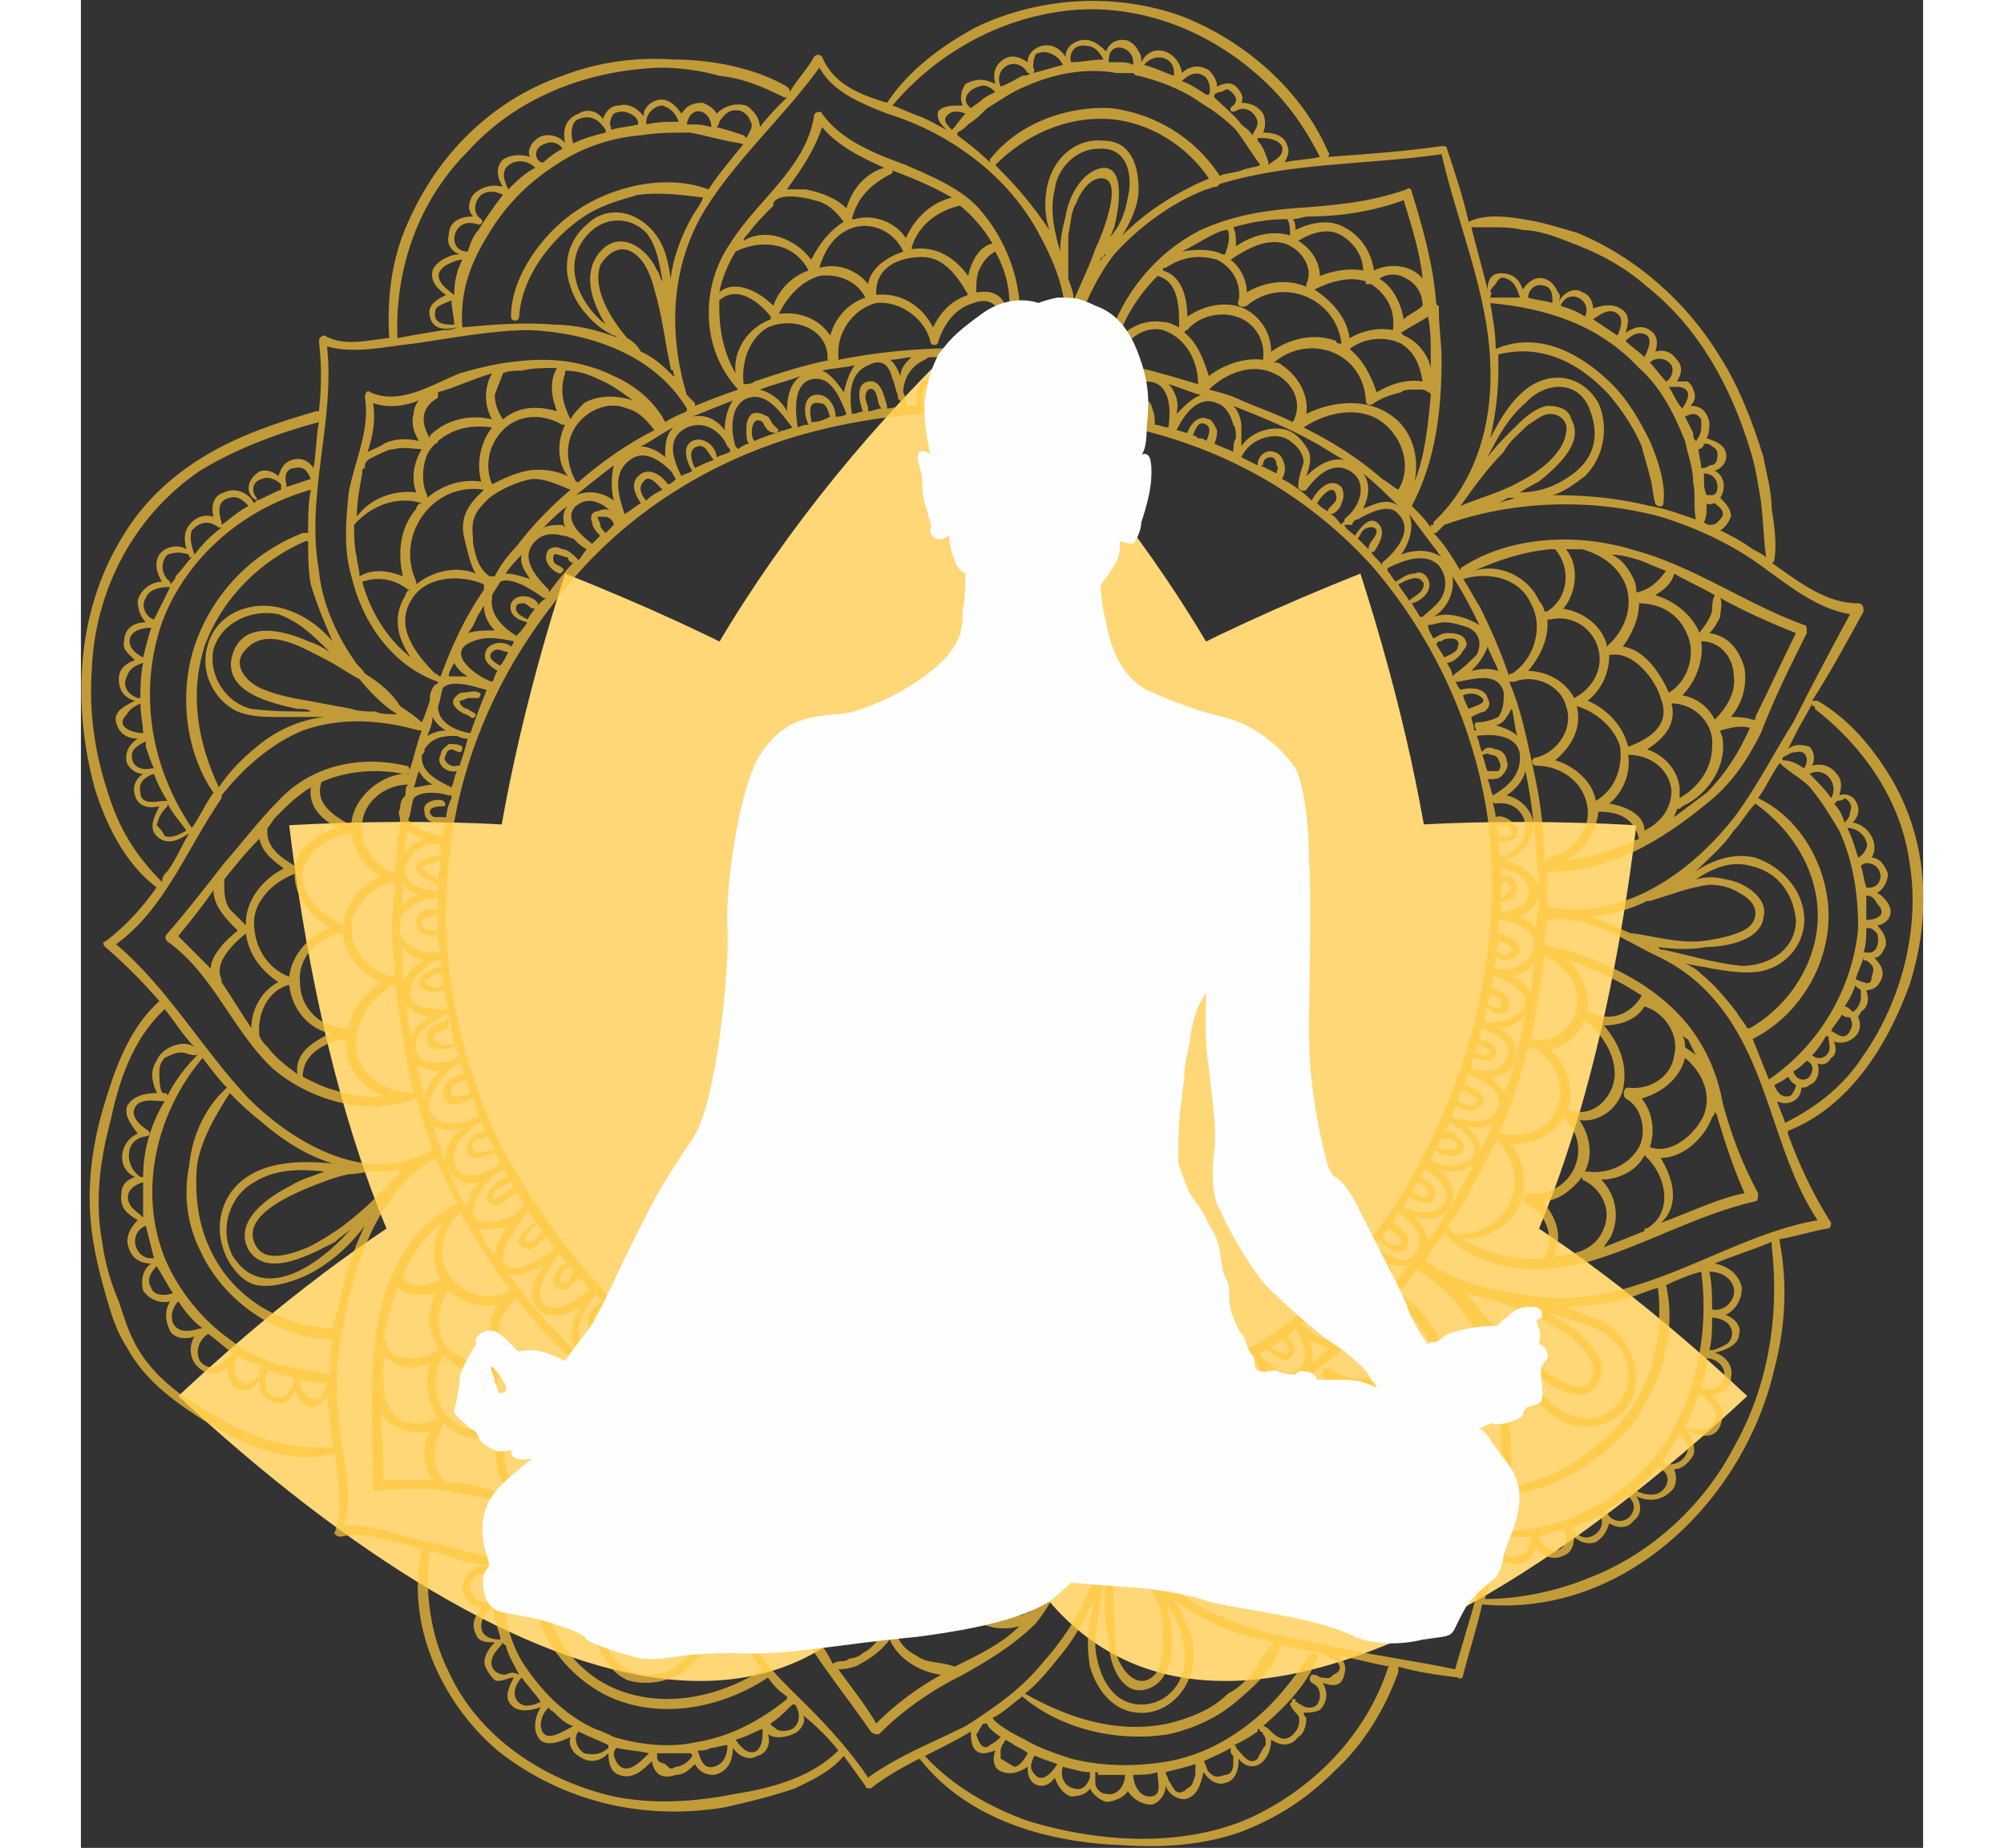
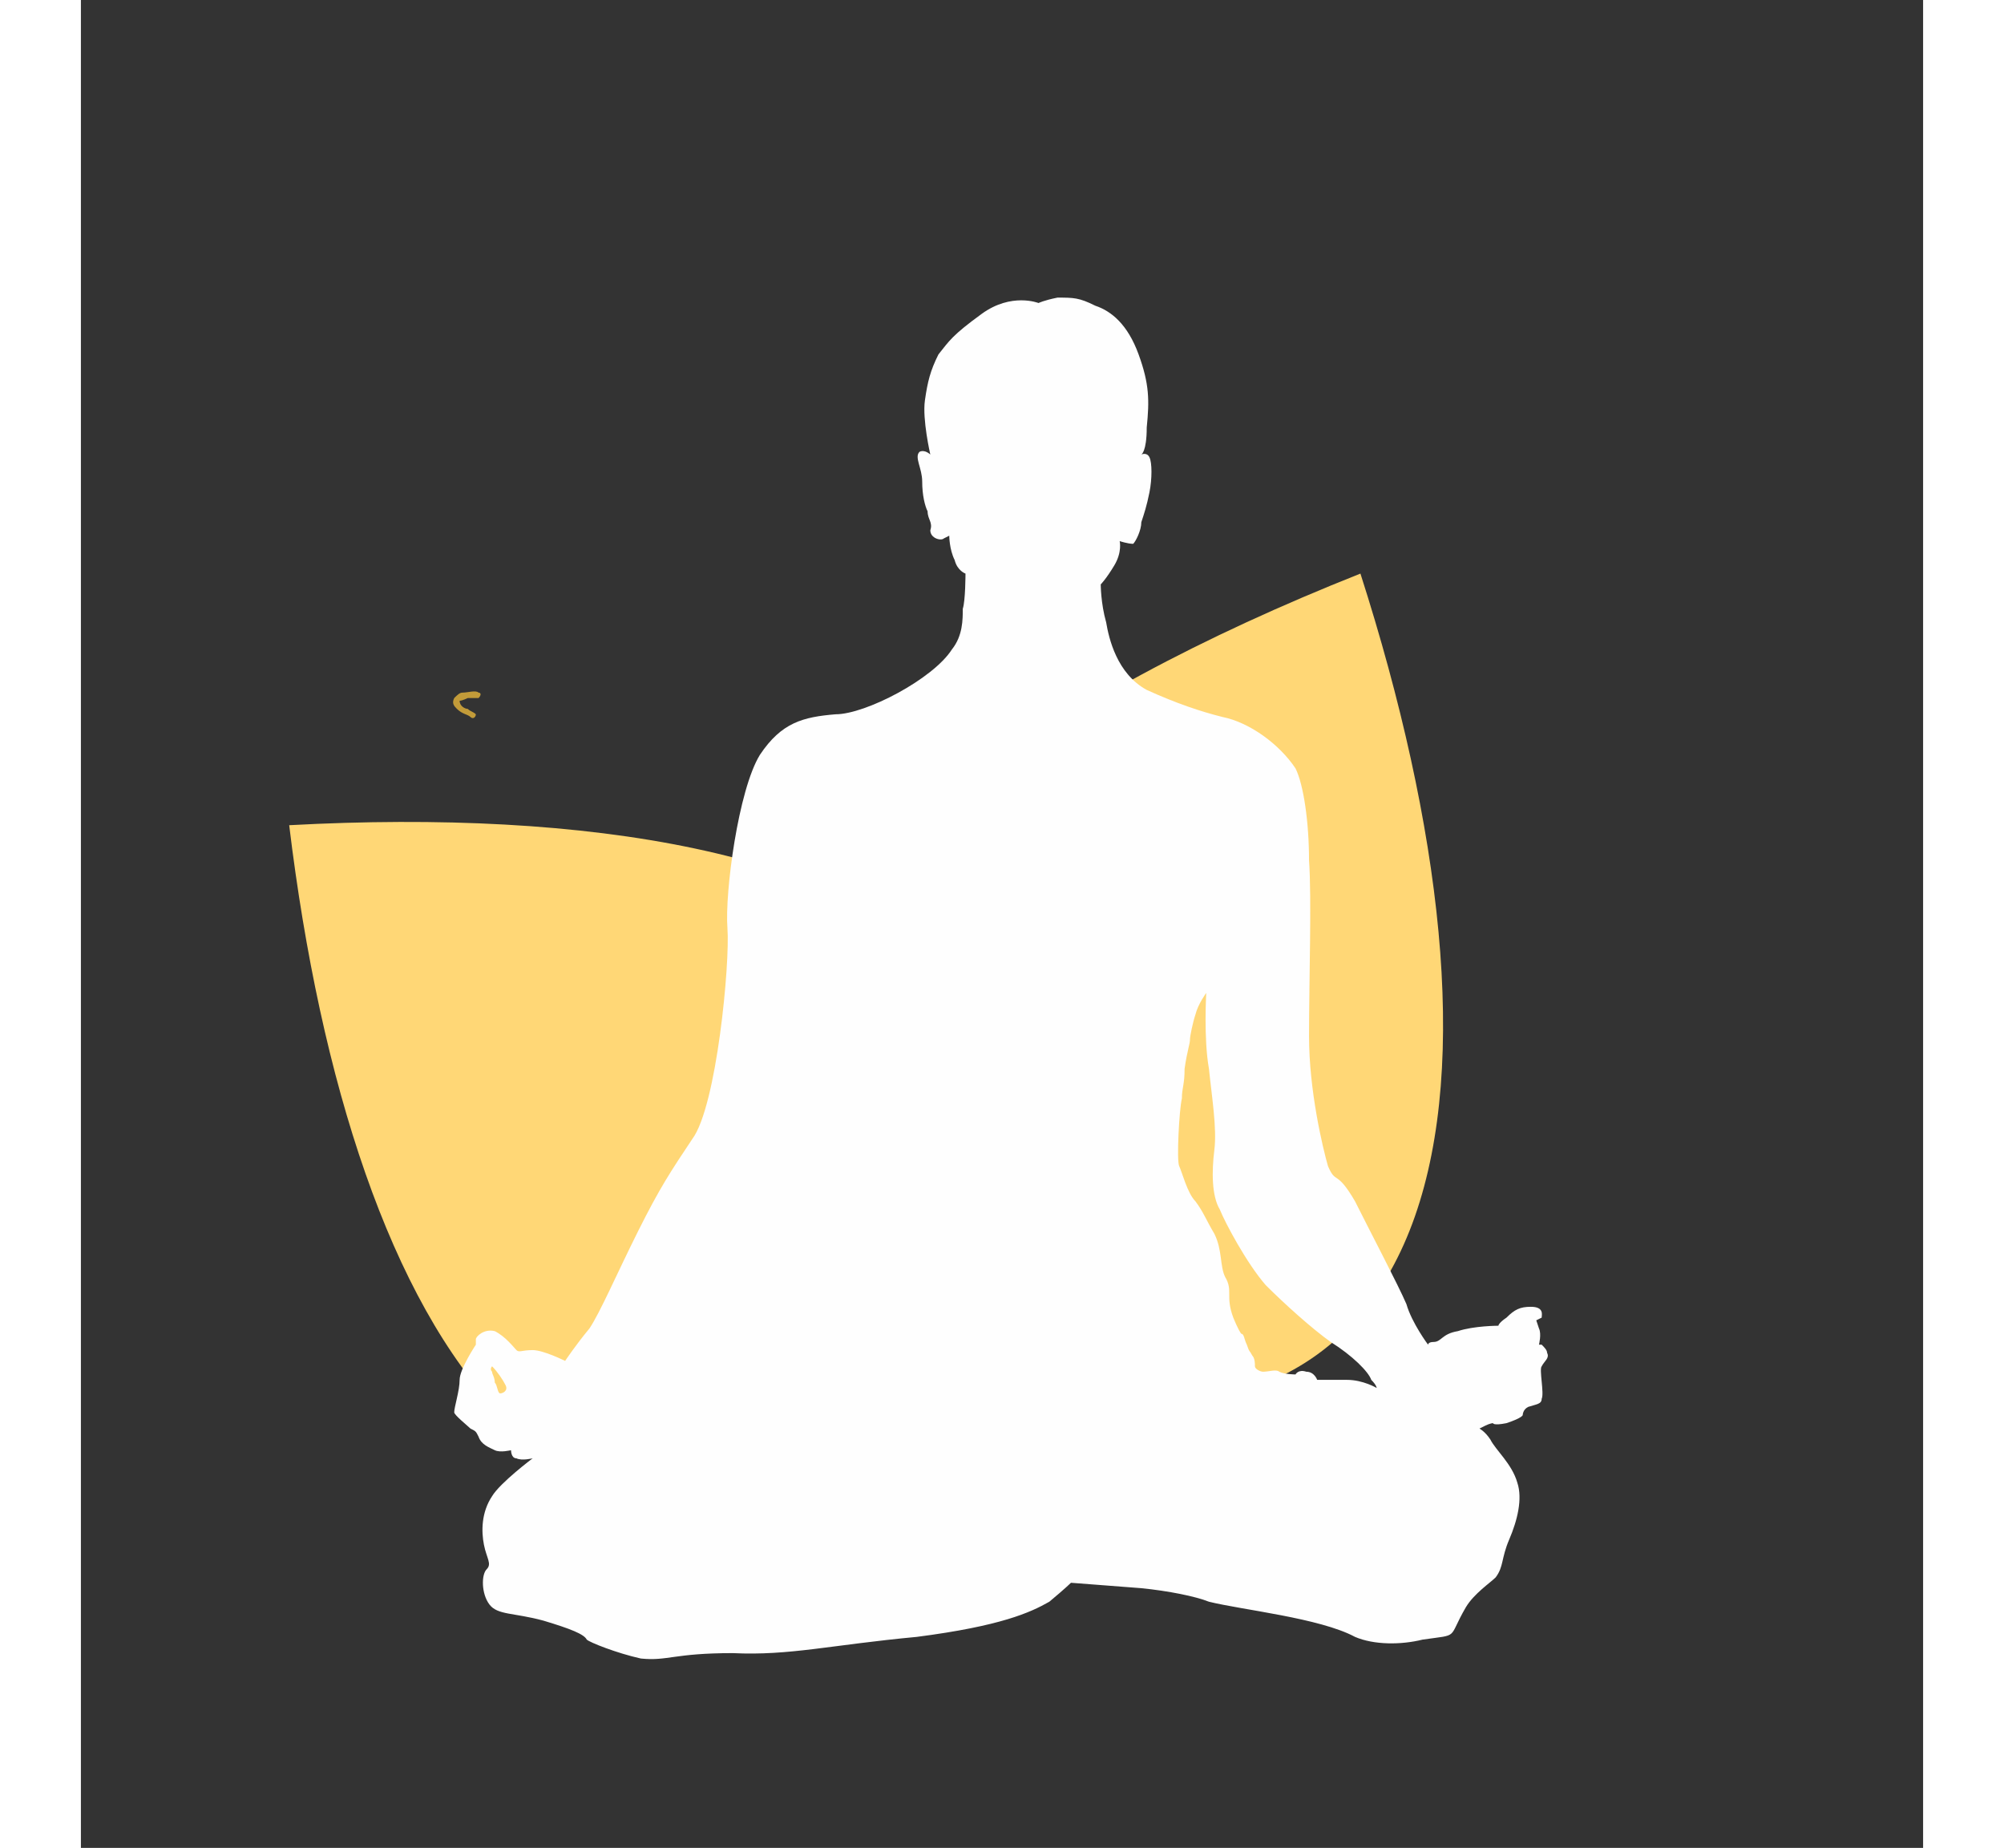
<svg xmlns="http://www.w3.org/2000/svg" width="551" height="508" viewBox="0 0 681 683">
  <rect x="0" y="0" width="681" height="683" fill="#333333" stroke="none" />
  <defs>
    <style type="text/css">
            
    .fil2 {fill:#FEFEFE}
    .fil1 {fill:#ffc73c;fill-rule:nonzero;fill-opacity:0.702}
    .fil0 {fill:#ffd776}
   
        </style>
  </defs>
  <g>
-     <path class="fil0" d="M36 516c126,117 259,162 290,0 -31,-163 -164,-118 -290,0z" />
    <path class="fil0" d="M77 305c23,190 104,322 246,206 1,-1 2,-3 3,-5l0 -144c-43,-47 -138,-63 -249,-57z" />
-     <path class="fil0" d="M179 212c-60,187 -41,347 142,299 2,-1 3,-2 5,-3l0 -216c-38,-30 -89,-57 -147,-80z" />
-     <path class="fil0" d="M616 516c-126,117 -259,162 -290,0 31,-163 164,-118 290,0z" />
-     <path class="fil0" d="M575 305c-23,190 -104,322 -246,206 -1,-1 -2,-3 -3,-5l0 -144c43,-47 138,-63 249,-57z" />
+     <path class="fil0" d="M616 516z" />
    <path class="fil0" d="M473 212c60,187 41,347 -142,299 -2,-1 -3,-2 -5,-3l0 -216c38,-30 89,-57 147,-80z" />
-     <path class="fil0" d="M326 524c-211,-30 -155,-250 0,-399 155,149 211,369 0,399z" />
  </g>
  <g>
    <path class="fil1" d="M144 265c1,1 2,0 2,-1 -1,-1 -2,-1 -3,-2 -1,0 -3,-1 -3,-3 1,0 3,-1 3,-1 2,0 3,0 4,0 1,-1 1,-2 0,-2 -1,-1 -4,0 -6,0 -1,0 -2,1 -3,2 -1,2 0,3 1,4 2,2 4,2 5,3z" />
-     <path class="fil1" d="M670 289c-7,-12 -16,-23 -28,-30 -1,0 -1,0 -2,0 7,-11 13,-22 19,-33 0,-1 0,-3 -2,-3 -12,0 -22,-8 -32,-15 1,0 1,-1 1,-1 1,-6 0,-13 -1,-19 0,-7 -2,-13 -3,-19 -4,-13 -9,-26 -16,-37 -12,-20 -31,-37 -53,-46 -7,-2 -13,-4 -20,-5 -6,-1 -14,-2 -20,1 -2,-9 -5,-18 -8,-27 0,-1 -1,-1 -2,-1 -14,2 -28,3 -42,4 0,0 1,-1 0,-2 -10,-23 -31,-41 -54,-50 -25,-9 -53,-7 -76,4 -13,7 -25,16 -33,28 -10,-3 -20,-7 -24,-17 -1,-1 -2,-1 -3,0 -2,4 -6,8 -9,13 0,-1 0,-1 -1,-2 -12,-7 -28,-10 -42,-10 -14,-1 -28,1 -41,6 -26,9 -46,29 -57,54 -6,13 -8,28 -7,43 0,0 -1,0 -1,0 -8,1 -16,3 -23,-1 -1,0 -2,1 -2,2 1,9 1,17 0,26 0,0 0,0 -1,0 -14,4 -29,9 -42,17 -13,8 -23,18 -30,30 -17,28 -18,62 -10,92 4,13 11,28 23,37 -5,7 -11,14 -19,20 -1,0 -1,1 0,2 7,6 14,13 20,20 -11,10 -16,24 -20,37 -5,16 -7,32 -5,48 1,8 3,16 5,23 2,7 4,14 8,20 7,13 19,21 30,28 13,8 31,16 47,11 0,0 0,0 0,0 1,10 3,20 0,29 -1,1 1,2 2,2 8,-2 16,1 24,3 2,0 4,1 6,2 -6,27 7,56 28,74 24,19 54,26 84,21 9,-2 17,-4 26,-7 6,-3 13,-6 18,-12 3,4 5,7 8,11 0,1 1,1 2,1 5,-4 12,-8 18,-11 18,23 48,31 75,32 15,1 30,0 44,-5 13,-5 24,-12 34,-22 11,-10 19,-23 24,-37 0,-1 0,-1 0,-2 7,2 14,3 22,4 1,1 2,0 2,-1 2,-8 5,-17 7,-26 53,5 97,-39 108,-87 4,-15 5,-31 2,-47 0,0 0,0 0,-1 6,-1 12,-3 18,-4 1,0 1,-2 1,-2 -7,-11 -12,-22 -16,-33 0,0 0,0 0,-1 23,-9 37,-32 45,-54 8,-25 7,-52 -6,-75zm-16 -62l0 0c-7,13 -14,26 -21,40 -7,11 -13,23 -21,34 -16,21 -42,40 -70,34 0,0 0,0 0,0 0,-5 0,-9 0,-13 22,1 42,-11 59,-25 9,-7 15,-16 20,-26 5,-13 11,-25 17,-37 0,-2 0,-3 -1,-3 -22,-8 -41,-22 -64,-28 -20,-6 -45,-5 -63,7 0,1 0,1 0,1 -3,-5 -6,-10 -10,-14 1,0 1,0 1,0 1,-1 2,-2 3,-3 25,-9 54,-10 80,-3 13,4 26,10 37,18 11,8 21,16 33,18zm-14 65l0 0c4,5 7,10 10,15 5,11 7,23 7,36 -2,22 -14,43 -33,56 -2,-5 -4,-10 -6,-15 16,-8 27,-25 28,-43 1,-18 -9,-38 -26,-46 3,-4 5,-9 8,-13 4,4 9,6 12,10zm-1 -6l0 0c6,-3 11,4 8,9 -2,-3 -5,-6 -8,-9zm13 86l0 0c2,-3 3,-5 4,-8 0,1 1,1 2,2 0,1 0,2 0,3 0,1 -1,4 -3,5 -1,-1 -2,-2 -3,-2zm2 9l0 0c-2,4 -5,1 -7,0 1,-2 3,-4 4,-6 1,1 2,1 3,1 1,2 1,3 0,5zm2 -19l0 0c1,-3 2,-5 3,-8 0,1 0,1 1,1 0,0 0,0 0,0 3,2 3,3 2,6 0,2 -1,3 -3,2 -1,0 -2,-1 -3,-1zm4 -10l0 0c0,0 0,0 -1,0 1,-3 1,-6 1,-9 0,0 0,0 0,0 1,0 1,0 1,0 1,0 2,1 3,2 1,3 0,8 -4,7zm0 -12l0 0c0,0 0,0 0,0 0,-3 0,-6 0,-9 2,0 3,1 4,3 4,4 0,6 -4,6zm0 -12l0 0c-1,-3 -1,-5 -2,-8 0,0 0,0 0,0 1,-1 2,-1 2,-1 7,0 7,10 0,9zm-3 -11l0 0c-1,-3 -2,-7 -4,-11 3,0 6,2 7,5 1,2 -1,5 -3,6zm-3 -17l0 0c0,2 -1,3 -2,4 -1,-3 -2,-5 -4,-7 1,0 1,-1 1,-1 1,0 2,0 3,-1 2,1 3,3 2,5zm-21 96l0 0c2,-1 4,-3 5,-4 0,0 0,0 0,0 2,1 3,3 1,6 -2,2 -5,1 -6,-2zm-1 9l0 0c-3,1 -5,-1 -6,-4 2,-1 4,-2 5,-3 1,1 1,2 3,3 0,1 -1,3 -2,4zm8 -15l0 0c0,0 0,0 0,0 2,-2 4,-5 5,-7 0,0 0,0 1,0 0,2 1,4 0,6 -1,2 -4,3 -6,1zm-39 -40l0 0c6,0 20,-2 21,-11 2,-7 -7,-13 -14,-14 -4,-1 -7,-1 -11,0 6,-4 13,-7 20,-5 10,2 16,10 17,20 0,11 -10,17 -20,17 -10,-1 -20,-4 -29,-6 -1,0 -1,0 -1,0 0,0 0,0 -1,-1 6,1 13,1 18,0zm-27 -5l0 0c-1,0 -1,0 -1,0 -5,-2 -10,-5 -15,-6 8,-1 15,-3 21,-6 0,0 1,0 1,0 7,-2 14,-5 22,-6 4,0 8,1 11,3 4,2 8,6 5,11 -2,3 -6,4 -9,5 -4,1 -9,2 -13,2 -8,0 -15,-2 -22,-3zm29 13l0 0c6,1 12,2 18,1 10,-2 17,-11 16,-21 -1,-10 -9,-18 -18,-21 -8,-2 -16,1 -22,5 5,-5 10,-9 14,-15 3,-3 5,-7 8,-10 14,10 24,26 23,44 -1,16 -11,31 -25,39 0,0 0,0 -1,0 0,0 0,0 0,0 -1,-2 -3,-4 -4,-6 -4,-5 -8,-10 -13,-14 -2,-2 -4,-3 -6,-4 3,1 6,1 10,2zm34 -74l0 0c-3,-2 -5,-3 -8,-3 0,-1 0,-1 0,-1 2,-1 3,-2 5,-2 4,-1 5,3 3,6zm-44 107l0 0c6,5 10,13 7,21 -3,7 -12,15 -20,12 2,-6 1,-13 -3,-18 7,-2 14,-7 16,-15zm-1 -8l0 0c1,0 1,1 2,1 1,2 2,4 3,6 -1,-1 -3,-2 -4,-3 0,-1 0,-3 -1,-4zm-14 72l0 0c-5,2 -10,4 -15,6 1,-2 3,-4 3,-5 3,-7 1,-15 -4,-20 6,0 13,-3 16,-9 8,7 11,21 1,27 -1,0 -1,0 -1,1zm-33 10l0 0c0,0 0,0 0,0 0,0 -1,0 -1,0 4,-7 2,-15 -4,-21 6,0 11,-4 15,-9 0,1 0,1 0,1 7,3 11,11 8,18 -3,8 -11,10 -18,10 0,0 -1,0 0,1zm-160 55l0 0c1,-1 2,-1 3,-1 0,0 0,0 0,1 0,2 1,5 3,6 1,1 3,1 5,0 1,0 2,-2 1,-4 0,-2 -2,-3 -3,-5 2,0 3,-1 4,-1 1,0 2,-1 3,-1 -1,0 -1,1 -1,2 2,5 5,17 -4,17 -7,0 -9,-9 -11,-14zm10 19l0 0c0,1 0,2 0,2 0,0 0,-1 -1,-1 0,0 0,0 0,0 1,0 1,-1 1,-1zm1 49l0 0c3,5 4,10 4,16 0,5 0,11 -3,15 -6,6 -12,-1 -14,-7 -1,-5 -1,-10 -1,-15 -1,-10 0,-20 1,-30 4,7 8,14 13,21zm-13 -27l0 0c0,0 0,0 0,-1 1,1 1,2 1,3 0,0 -1,-1 -1,-2zm19 35l0 0c0,-1 0,-2 -1,-4 1,2 2,3 3,5 2,4 4,9 4,14 1,10 -6,19 -16,19 -11,0 -16,-11 -17,-21 0,-10 3,-20 4,-30 0,0 0,0 0,0 0,0 0,-1 1,-1 -2,10 -2,19 0,29 0,8 5,21 15,17 10,-4 9,-20 7,-28zm41 12l0 0c5,1 11,2 16,3 0,0 0,0 0,0 1,1 2,1 3,2 1,0 2,1 3,2 1,2 0,3 -2,4 -2,2 -2,1 -5,1 -1,-1 -2,-1 -3,-1 -1,1 -1,2 0,3 3,1 4,5 2,8 -2,2 -5,1 -6,0 -1,0 -1,-1 -2,-1 0,0 0,0 0,-1 -1,0 -2,0 -1,1 0,0 0,0 0,0 -1,0 -1,1 -1,1 1,2 2,3 3,4 1,2 0,5 -1,6 -3,4 -6,3 -9,0 -1,-1 -2,-2 -3,-2 8,-7 16,-15 20,-25 1,-2 -2,-3 -3,-1 -6,9 -13,18 -22,25 -9,7 -19,12 -30,14 -12,2 -24,2 -36,-1 -6,-2 -12,-4 -17,-7 -2,-1 -10,-5 -12,-8 4,-2 7,-5 11,-8 14,12 35,17 54,14 9,-2 18,-6 25,-12 6,-5 15,-13 16,-20 0,-1 0,-1 0,-1zm-5 37l0 0c-1,1 -2,3 -3,5 -3,3 -6,-2 -8,-4 0,0 0,0 0,0 0,0 0,0 0,0 0,-1 0,-1 -1,-1 3,-1 6,-3 9,-5 0,-1 0,-1 0,-1 1,0 1,1 1,1 0,0 1,0 1,1 1,1 1,2 1,4zm-12 4l0 0c0,1 0,2 0,3 0,2 -1,4 -3,4 -3,1 -4,1 -6,-1 -1,-1 -1,-3 -2,-4 4,-2 7,-3 10,-5 0,0 0,0 0,0 0,2 0,2 1,3zm-14 3l0 0c0,1 0,2 0,4 -1,3 -1,4 -3,5 -2,2 -4,2 -5,0 -1,-1 -1,-2 -2,-3 0,-1 -1,-2 -1,-3 4,-1 8,-2 11,-3zm-17 12l0 0c-4,0 -6,-5 -6,-8 3,0 6,0 9,-1 0,4 2,9 -3,9zm-16 -1l0 0c-2,0 -4,-2 -4,-4 0,-1 0,-2 0,-4 1,0 1,0 1,1 3,0 7,0 10,0 0,4 -3,8 -7,7zm-6 -8l0 0c0,0 0,0 0,0 0,1 0,1 0,2 -1,3 -3,5 -6,4 -4,-1 -5,-5 -4,-8 0,0 0,0 0,0 4,1 7,2 10,2zm-12 -3l0 0c-2,3 -6,8 -9,3 -1,-1 -1,-3 0,-5 0,0 0,-1 1,-1 2,1 5,2 8,3zm-19 -9l0 0c1,1 2,1 3,2 2,1 4,2 5,3 -1,2 -3,5 -5,5l-5 -3c0,-1 0,-2 0,-3 0,-1 1,-3 2,-4zm-6 2l0 0c-2,2 -4,0 -5,-4 1,-1 1,-2 2,-3 0,-1 1,-1 2,-1 0,1 2,3 5,5 -1,1 -2,2 -4,3zm105 -38l0 0c-3,3 -5,7 -7,10 -3,4 -6,7 -10,9 -6,6 -14,9 -22,11 -19,4 -37,-2 -53,-11 5,-4 9,-9 13,-14 5,-6 9,-13 12,-20 0,2 0,4 -1,6 -1,6 -1,12 0,18 3,10 10,18 21,17 9,-1 16,-9 17,-18 1,-6 0,-11 -3,-16 -1,-3 -2,-5 -4,-8 4,3 8,6 13,8 7,4 15,6 24,8 0,0 0,0 0,0zm-60 -67l0 0c3,-3 3,-9 3,-14 2,4 5,9 10,10 -2,1 -4,2 -6,2 -2,1 -5,1 -7,2zm-253 2l0 0c0,2 1,4 2,5 -6,0 -12,0 -18,0 0,-7 -1,-16 -1,-25 1,2 2,3 3,4 5,3 10,4 15,3 -2,4 -3,9 -1,13zm-12 -19l0 0c-4,-4 -4,-8 -4,-13 0,-1 0,-1 -1,-1 1,-3 1,-5 1,-8 2,2 4,3 7,4 3,1 7,0 10,-1 -2,7 -1,14 3,20 0,0 0,0 0,0 -5,3 -12,3 -16,-1zm17 -97l0 0c0,-1 0,-2 0,-2 0,0 0,0 0,0 0,-1 0,-1 0,-1 -1,0 -1,0 -1,0 0,-2 -1,-5 -2,-7 3,2 7,2 11,1 -5,4 -8,9 -5,15 2,5 7,6 12,5 -2,1 -3,3 -4,4 0,2 -1,4 -2,5 -3,-6 -6,-13 -8,-19 0,0 0,0 0,0 0,0 0,-1 -1,-1zm-53 -29l0 0c-4,-3 -8,-6 -11,-10 -1,-1 -2,-2 -3,-4 -1,-8 3,-17 11,-19 1,9 7,16 15,18 -6,3 -13,7 -12,15zm-17 -17l0 0c-4,-6 -7,-11 -11,-17 0,0 0,0 0,-1 -3,-6 4,-13 9,-17 1,8 6,14 12,18 -6,3 -10,10 -10,17zm32 -74l0 0c-7,2 -14,6 -16,14 -5,-3 -11,-7 -10,-14 1,-1 2,-3 3,-4 4,-4 8,-8 13,-11 -1,7 4,12 10,15zm13 -157l0 0c6,2 12,1 17,-1 -1,1 -2,3 -2,5 -1,3 0,7 2,10 -4,-1 -9,-1 -13,1 -1,1 -4,2 -6,3 2,-6 3,-12 2,-18zm2 19l0 0c2,-1 4,-2 6,-2 3,-1 7,0 10,0 -3,5 -4,11 -2,16 -8,-1 -17,2 -22,9 0,-5 1,-11 2,-16 0,-1 0,-2 1,-2 0,0 0,0 0,-1 0,-2 3,-3 5,-4zm16 18l0 0c-1,0 -2,1 -2,2 -6,7 -7,16 -5,25 -5,-2 -11,-3 -16,0 0,-3 -1,-5 -1,-7 -1,-4 -1,-8 -1,-12 6,-7 16,-11 25,-8zm6 -41l0 0c7,-2 13,-5 20,-7 -3,5 -3,12 0,17 -8,-2 -17,0 -23,6 0,1 0,1 0,1 -3,-5 -4,-11 3,-15 0,0 0,-1 0,-2zm24 -7l0 0c2,-1 4,-1 7,-1 4,-1 8,-1 13,-1 -3,5 -2,11 0,16 -7,-2 -14,-2 -20,3 -2,-3 -3,-6 -3,-9 1,-3 2,-5 3,-8 0,0 0,0 0,0zm0 21l0 0c1,-1 1,-1 1,-1 6,-5 14,-5 21,-1 0,0 1,0 1,0 -3,6 -3,14 1,19 -4,-2 -10,-3 -15,-2 -5,1 -9,3 -13,5 0,0 0,0 0,0 -3,-7 -1,-15 4,-20zm23 -22l0 0c4,0 8,1 12,3 5,2 9,5 13,8 -6,-2 -13,-2 -18,1 -2,2 -4,4 -5,6 0,0 0,0 0,0 -3,-6 -4,-11 -2,-17 0,-1 0,-1 0,-1zm63 1l0 0c-4,-7 -6,-15 -6,-24 0,-1 0,-2 0,-2 0,0 0,0 0,-1 7,-6 15,1 19,6 0,0 0,1 0,1 -8,3 -14,11 -13,20zm115 11l0 0c1,-6 3,-14 10,-13 8,0 10,9 10,16 0,0 0,1 1,1 -2,-1 -4,-1 -6,-1 0,-3 -1,-6 -1,-8 -1,-2 -3,-3 -5,-3 -3,1 -6,6 -5,9 -2,0 -5,0 -7,0 0,0 0,-1 0,-1 0,-6 -3,-14 -8,-17 5,1 11,1 16,2 -5,2 -7,9 -7,15 0,1 1,1 2,0zm63 -53l0 0c6,3 9,9 8,15 -1,2 1,3 3,2 13,-11 33,-3 35,14 -1,0 -2,0 -2,-1 -8,-3 -17,-1 -24,4 0,-7 -4,-13 -10,-16 -7,-3 -15,-1 -21,3 0,-7 -2,-15 -9,-17 0,-1 0,-1 1,-1 0,0 0,0 0,0 6,-4 12,-5 19,-3zm-13 -3l0 0c4,-2 7,-4 11,-6 2,-1 4,-2 6,-2 1,3 0,6 -1,9 0,0 0,0 0,0 -1,0 -1,0 -1,0 -4,-2 -10,-2 -15,-1zm19 -9l0 0c7,-2 13,-3 20,-3 1,2 1,4 1,6 -7,-2 -14,0 -20,4 0,-3 0,-5 -1,-7zm19 6l0 0c6,2 11,9 8,15 0,0 0,1 0,1 -7,-3 -15,-2 -22,2 0,-4 -2,-9 -6,-12 6,-4 13,-8 20,-6zm40 64l0 0c-9,-7 -22,-6 -32,-1 1,-7 -3,-14 -9,-18 -1,-1 -2,-1 -3,-1 13,-11 33,-4 34,14 0,2 2,2 3,1 3,-2 6,-3 10,-4 1,-1 3,-1 4,-1 1,0 2,0 2,0 0,0 0,0 1,0 0,0 0,0 0,0 1,0 2,0 3,1 1,0 1,1 1,1 0,0 0,0 0,0 0,0 0,0 0,0 -1,11 -2,22 -6,32 2,-9 -1,-19 -8,-24zm22 59l0 0c4,6 7,12 10,18 -5,-3 -12,-5 -17,-3 5,-3 8,-9 7,-15zm42 -10l0 0c2,0 4,0 6,0 7,2 13,6 16,13 3,8 0,17 -7,23 0,0 0,0 0,-1 -2,-7 -9,-12 -16,-13 5,-6 6,-16 1,-22zm57 18l0 0c9,5 18,9 28,13 -5,10 -10,21 -15,31 0,1 0,1 0,1 -1,0 -1,0 -1,0 -3,-1 -6,-1 -8,-1 4,-5 6,-11 5,-18 -2,-7 -6,-12 -13,-13 2,-2 3,-4 4,-6 0,-2 1,-5 0,-7zm-64 7l0 0c0,1 0,1 1,1 8,-2 16,3 18,11 2,8 -3,15 -9,18 -3,-6 -10,-10 -17,-10 5,-6 8,-13 7,-20zm23 14l0 0c0,0 0,0 1,0 8,-1 16,9 18,16 4,10 -4,15 -12,18 -2,-8 -8,-14 -15,-17 5,-4 8,-10 8,-17zm34 -5l0 0c7,0 12,6 12,13 1,6 -3,12 -7,16 -2,-4 -6,-8 -12,-9 5,-5 8,-13 7,-20zm-12 19l0 0 0 0c-3,-7 -9,-16 -17,-17 3,-4 6,-10 6,-16 8,0 15,4 18,12 3,7 0,17 -7,21zm-34 5l0 0c7,2 14,8 16,15 1,8 -2,16 -9,20 -1,-7 -8,-13 -15,-15 6,-5 10,-12 8,-20zm8 39l0 0c7,0 13,2 15,10 0,0 0,0 0,0 -9,4 -17,7 -27,8 7,-4 11,-10 12,-18zm4 -3l0 0c5,-4 8,-11 7,-18 8,0 15,5 16,13 0,7 -4,12 -10,15 0,-6 -7,-9 -13,-10zm14 -20l0 0c6,-4 11,-9 9,-17 9,0 16,8 15,16 0,8 -5,15 -12,19 0,-2 0,-3 0,-4 -1,-7 -6,-12 -12,-14zm11 22l0 0c1,0 1,0 2,-1 9,-4 16,-14 15,-24 0,-2 -1,-3 -1,-4 4,-1 7,-2 11,-1 0,0 0,0 0,0 -4,9 -9,17 -16,24 -4,3 -8,6 -12,9 0,-1 1,-2 1,-3zm13 -73l0 0c-1,3 -3,6 -5,8 0,0 0,0 0,-1 -3,-6 -9,-11 -16,-13 3,-2 6,-4 7,-8 5,3 10,5 15,8 -1,2 -1,4 -1,6zm-28 -7l0 0c0,-1 0,-3 -1,-5 -2,-4 -4,-7 -8,-9 3,0 7,1 10,2 3,1 7,3 10,4 -3,4 -6,7 -11,8zm-33 7l0 0c-1,0 -1,0 -1,0 0,-1 -1,-3 -2,-4 -4,-9 -15,-14 -24,-11 9,-4 18,-7 28,-8 1,0 1,0 2,0 6,7 5,18 -3,23zm-6 -3l0 0c5,9 1,21 -7,26 -1,0 -1,0 -1,1 -3,-9 -7,-18 -11,-26 -2,-3 -4,-7 -6,-10 10,-3 21,0 25,9zm7 165l0 0c6,-1 11,-6 13,-11 6,5 11,12 11,20 0,8 -8,17 -17,13 0,0 0,0 0,0 0,-1 0,-1 0,-1 2,-8 -1,-16 -7,-21zm3 20l0 0c-2,9 -12,13 -20,11 -1,0 -2,0 -2,1 3,-7 6,-15 8,-22 1,-4 2,-8 3,-11 0,0 1,0 1,0 8,3 13,13 10,21zm-34 8l0 0c4,1 7,1 10,-1 -1,4 -3,7 -5,11 1,-4 -2,-7 -5,-10zm-17 28l0 0c2,1 5,1 5,-1 2,-4 -2,-6 -5,-8 1,-1 1,-2 2,-3 4,3 10,7 7,13 -4,5 -11,3 -15,1 1,-2 2,-3 2,-4 1,1 3,2 4,2zm-3 -4l0 0c1,-1 1,-2 2,-3 2,1 4,2 4,4 1,2 -2,1 -3,1 -1,0 -2,-1 -3,-2zm19 -15l0 0c1,-4 -4,-7 -7,-7 1,-1 1,-2 2,-3 4,2 14,9 7,14 -4,3 -10,2 -14,0 0,-1 1,-3 2,-4 2,3 9,3 10,0zm-10 -1l0 0c1,-1 1,-2 2,-3 1,0 2,0 3,0 0,0 4,2 3,3 -1,1 -4,1 -5,1 -1,0 -2,-1 -3,-1zm6 -11l0 0c0,-2 1,-3 1,-4 3,1 8,3 10,-1 2,-3 -3,-6 -6,-7 0,0 -1,0 -1,1 1,-2 1,-3 2,-5 0,0 0,0 0,0 5,2 13,6 11,12 -3,8 -12,5 -17,4zm2 -6l0 0c0,-1 1,-3 2,-4 0,0 0,0 0,0 2,1 5,2 5,4 -1,3 -5,1 -7,0zm11 -15l0 0c1,0 3,-1 3,-2 1,-4 -3,-5 -6,-6 0,-2 1,-3 1,-4 5,2 12,5 9,11 -2,6 -9,5 -13,4 0,0 0,0 0,0 0,-2 0,-3 1,-4 1,0 3,1 5,1zm-5 -3l0 0c1,-1 1,-2 1,-3 2,1 4,1 5,3 0,1 -2,1 -3,1 -1,-1 -2,-1 -3,-1zm13 -16l0 0c0,-2 0,-4 -1,-5 -2,-2 -4,-2 -6,-3 0,0 0,0 0,0 1,-1 1,-3 1,-4 0,0 0,0 1,0 4,2 14,5 10,12 -3,4 -9,5 -14,5 0,0 0,0 0,0 0,-2 0,-4 1,-6 2,3 6,4 8,1zm-8 -2l0 0c0,-1 1,-2 1,-3 2,0 5,1 4,3 0,3 -4,1 -5,0 0,0 0,0 0,0zm8 -38l0 0c2,-1 3,-3 3,-5 0,-2 -2,-4 -3,-4 -1,0 -2,-1 -3,0 0,-1 0,-2 0,-3 4,1 9,2 10,7 2,6 -5,9 -10,9 0,0 0,0 0,0 0,-1 0,-2 0,-4 1,0 2,0 3,0zm-3 -1l0 0c0,-1 0,-1 0,-1 0,-2 0,-3 0,-4 0,-1 1,-1 2,-1 0,0 1,1 2,2 0,1 -1,2 -2,2 0,1 -1,1 -2,2zm0 -15l0 0c-1,-2 -1,-4 -1,-6 2,0 4,0 6,-1 1,-1 2,-4 0,-5 -1,-2 -5,-4 -7,-3 0,0 0,0 0,0 0,-2 -1,-4 -1,-6 0,1 1,1 1,1 6,-1 11,3 11,9 0,6 -5,9 -9,11zm-1 31l0 0c1,0 2,0 3,1 1,0 2,1 2,2 0,1 -2,2 -2,2 -2,0 -3,-1 -4,-1 1,-2 1,-3 1,-4zm-1 -44l0 0c1,1 2,1 3,1 2,0 3,1 3,3 -1,1 -2,1 -3,1 0,0 -1,0 -1,0 -1,0 -1,0 -1,0 0,-2 -1,-3 -1,-5zm1 76l0 0c4,0 8,-2 10,-5 -2,10 -4,20 -8,29 -1,-2 -3,-4 -5,-6 4,0 8,-2 9,-6 2,-6 -2,-10 -6,-12zm5 -19l0 0c3,-1 6,-2 8,-5 0,4 -1,7 -1,11 -1,-3 -4,-5 -7,-6zm8 -10l0 0c-2,6 -9,8 -14,7 0,0 0,0 -1,0 1,-1 1,-3 1,-5 2,3 7,2 9,-1 1,-3 -5,-7 -8,-7 0,-2 0,-3 0,-5 1,0 1,0 1,0 6,1 14,4 12,11zm-5 -12l0 0c3,-2 6,-4 7,-8 0,4 -1,8 -1,12 -1,-2 -4,-3 -6,-4zm-6 -21l0 0c6,-1 11,-7 11,-14 -1,-5 -5,-9 -10,-10 3,-2 6,-5 7,-9 3,14 4,28 5,43 -2,-6 -8,-9 -13,-10zm-4 -24l0 0c0,0 0,0 0,0 -1,-2 -1,-4 -2,-6 2,0 4,0 5,-1 2,-2 3,-4 2,-6 0,-2 -2,-4 -4,-4 -2,-1 -4,-1 -5,1 -1,-2 -1,-4 -2,-6 7,-1 16,0 16,8 0,7 -5,11 -10,14zm-2 -9l0 0c-1,-2 -1,-4 -2,-6 1,0 2,-1 3,0 2,0 3,1 3,2 1,1 1,3 0,4 -1,0 -2,0 -4,0 0,0 0,0 0,0zm-4 -15l0 0c0,0 0,0 -1,0 0,-2 -1,-4 -1,-5 2,-1 4,-2 5,-2 2,-2 2,-3 1,-5 -1,-4 -7,-4 -10,-3 -1,-1 -1,-2 -2,-3 1,0 1,0 1,0 6,-1 15,-4 17,4 0,3 0,6 -2,9 -2,1 -5,2 -8,2 -1,0 -1,2 0,3zm-3 -8l0 0c-1,-2 -2,-4 -2,-5 2,-1 5,-1 7,1 2,2 -3,3 -5,4zm-3 -20l0 0c1,-2 3,-3 2,-5 -1,-3 -5,-3 -7,-3 -2,0 -3,1 -5,2 -1,-2 -2,-3 -2,-5 2,0 4,-1 6,-1 3,0 6,1 9,2 4,2 5,6 3,10 -2,2 -5,5 -8,7 0,0 0,0 -1,1 0,-2 -1,-3 -2,-5 2,0 4,-2 5,-3zm-6 1l0 0c-1,-2 -2,-3 -3,-5 1,-1 1,-1 1,-1 1,0 1,0 1,0 1,-1 2,-1 4,-1 1,0 3,1 2,3 0,2 -3,3 -5,4zm16 -4l0 0c1,3 3,6 4,9 -3,-1 -6,-1 -10,0 3,-3 5,-6 6,-9zm3 29l0 0c1,0 3,-1 4,-3 1,-1 1,-2 2,-3 1,4 1,7 2,10 -2,-2 -5,-3 -8,-4zm-20 -47l0 0c-2,3 -5,5 -7,7 0,0 0,0 0,0 0,0 -1,0 -1,0 -1,-2 -2,-3 -3,-5 4,-1 8,-5 6,-9 -1,-2 -3,-3 -5,-2 -3,0 -5,2 -7,3 -1,-1 -2,-3 -3,-4 0,0 0,0 0,-1 6,-3 14,-6 19,-1 3,4 3,8 1,12zm-12 1l0 0c-1,-2 -3,-4 -4,-6 2,-1 7,-4 9,-1 1,1 0,3 -1,4 -1,1 -3,2 -4,3zm-13 -18l0 0c2,-3 5,-8 1,-11 -3,-2 -6,2 -8,5 -1,-1 -3,-2 -4,-4 0,0 0,0 0,0 1,0 1,0 1,0 1,0 1,0 2,0 0,-1 1,-2 2,-2 5,-3 12,-6 15,-2 6,6 -1,14 -6,18 0,0 0,1 0,1 -1,-2 -3,-3 -4,-5 0,0 0,0 1,0zm-2 -1l0 0c-1,-1 -3,-3 -4,-4 1,-1 1,-2 2,-3 1,-1 4,-2 5,0 0,3 -3,4 -3,7zm-10 -17l0 0c1,-2 1,-4 0,-6 -4,-4 -9,1 -11,5 -3,-3 -7,-6 -11,-8 2,-3 1,-7 -1,-9 -4,-3 -8,0 -8,4 -2,-1 -4,-2 -6,-3 3,-7 13,-10 18,-6 3,2 5,5 5,8 -1,3 -2,6 -2,9 0,1 2,2 3,1 3,-4 9,-11 16,-7 7,4 4,13 -1,17 -1,1 -1,1 -1,2 0,0 0,0 0,0 -1,0 -1,1 -1,1 -1,-1 -2,-3 -4,-4 2,0 4,-3 4,-4zm-5 3l0 0c-2,-1 -3,-2 -4,-3 1,-2 6,-8 7,-3 1,3 -3,4 -3,6zm-19 -14l0 0c-2,-1 -4,-2 -6,-3 1,0 1,0 1,0 0,-2 1,-3 3,-3 1,0 2,1 2,3 1,1 0,2 0,3zm-13 -17l0 0c0,-3 -1,-6 -3,-8 10,4 20,8 29,13 4,2 8,5 12,7 -5,-1 -10,2 -14,6 1,-3 2,-6 1,-9 -2,-4 -5,-7 -8,-8 -6,-2 -14,1 -17,6 0,-3 0,-6 0,-7zm-9 1l0 0c-1,-2 -2,-4 -3,-4 -4,-2 -7,2 -8,5 -1,0 -3,-1 -4,-1 3,-6 8,-13 15,-10 3,1 5,4 6,8 1,1 1,3 1,5 -1,1 -1,4 -1,5 0,0 0,0 0,0 -2,-1 -5,-2 -7,-3 1,-2 1,-4 1,-5zm-4 4l0 0c-1,-1 -2,-1 -3,-1 -1,-1 -1,-1 -2,-1 1,-2 2,-6 5,-4 2,1 1,4 0,6zm-20 -12l0 0c0,-1 -1,-3 -3,-4 -2,0 -4,2 -5,3 -1,1 -1,3 -2,4 -1,0 -2,0 -4,0 0,-1 0,-1 0,-1 -2,-1 3,-7 4,-7 2,-3 5,-5 8,-5 9,0 9,11 8,17 -2,0 -3,-1 -5,-1 0,-2 0,-4 -1,-6zm-2 5l0 0c-2,0 -4,-1 -6,-1 1,-2 2,-5 4,-5 2,1 2,4 2,6zm8 -14l0 0c4,1 8,3 12,4 -3,1 -6,4 -9,7 1,-4 0,-7 -2,-10 0,0 -1,-1 -1,-1zm35 -9l0 0c-7,-1 -15,2 -20,6 -2,-6 -4,-12 -9,-16 0,0 0,-1 1,-1 4,-5 12,-7 18,-5 7,2 11,9 10,16zm4 5l0 0c7,3 11,11 7,18 -6,-3 -12,-5 -19,-8 -4,-2 -8,-3 -12,-4 6,-6 16,-10 24,-6zm33 37l0 0c5,4 9,8 13,12 -4,-3 -8,-1 -13,1 2,-4 3,-9 0,-13zm13 6l0 0c-2,-1 -4,-3 -6,-4 -9,-8 -19,-14 -29,-19 9,-6 21,-8 29,-2 8,6 11,17 6,25zm1 24l0 0c3,-4 5,-10 3,-15 3,4 6,8 9,12 1,1 2,3 3,4 -4,-3 -10,-3 -15,-1zm-38 -116l0 0c5,-3 11,-5 16,-2 5,3 8,8 8,13 -5,-1 -11,0 -16,2 0,-5 -3,-10 -8,-13zm25 15l0 0c0,0 0,1 0,1 1,0 1,0 2,0 6,4 9,10 8,17 0,0 0,0 0,0 -5,-1 -11,0 -16,3 -1,-8 -7,-14 -13,-18 6,-3 13,-5 19,-3zm5 -1l0 0c3,-2 7,-2 10,0 4,2 6,6 6,10 -2,2 -5,3 -7,5 -1,-6 -4,-12 -9,-15 0,0 0,0 0,0zm8 24l0 0c5,3 7,8 8,14 -6,-1 -12,1 -17,4 -2,-6 -5,-12 -10,-16 5,-4 13,-5 19,-2zm1 -3l0 0c0,0 -1,-1 -1,-1 3,-2 7,-4 10,-6 1,5 1,9 1,14 0,2 0,3 0,5 -1,-5 -5,-10 -10,-12zm-11 -24l0 0c-1,-7 -5,-13 -11,-16 -5,-3 -12,-2 -18,1 0,-1 0,-3 -1,-4 2,0 4,-1 6,-1 12,0 24,-2 35,-6 3,10 6,19 7,29 -4,-5 -12,-6 -18,-3zm-72 21l0 0c0,0 0,0 0,0 -2,-1 -4,-2 -6,-2 -7,-1 -13,2 -17,7 3,-9 8,-17 15,-24 8,2 8,12 8,19zm-6 1l0 0c9,3 13,12 13,20 -10,-3 -20,-6 -31,-8 3,-7 10,-14 18,-12zm-9 17l0 0c-4,2 -7,5 -9,9 -1,1 -3,4 -2,5 0,0 0,0 -1,0 1,0 1,0 1,-1 1,-5 -1,-12 -6,-16 6,1 11,2 17,3zm-21 13l0 0c-3,-1 -5,-1 -7,-1 -1,-3 1,-8 4,-8 2,1 2,6 3,9zm-18 -2l0 0c0,0 0,0 0,0 0,0 -1,0 -1,0 -2,-1 -4,-1 -5,-1 0,-4 0,-9 -5,-9 -5,-1 -5,5 -4,9 -2,0 -4,0 -6,0 0,0 0,0 0,0 0,-7 3,-20 13,-15 6,3 6,10 8,16zm-9 -1l0 0c-1,0 -3,0 -4,0 -1,-3 0,-9 3,-7 2,2 1,5 1,7zm-29 -9l0 0c-5,0 -5,6 -5,10 -1,0 -2,0 -4,0 0,0 0,0 0,-1 0,0 0,0 0,0 0,-1 0,-2 -1,-4 0,-5 3,-10 8,-12 1,-1 2,-1 2,-1 1,0 2,0 3,0 6,1 10,11 10,16 0,1 0,1 1,1 -3,0 -5,0 -7,0 -1,-4 -4,-9 -7,-9zm4 9l0 0c-2,0 -5,0 -7,1 0,-3 0,-8 3,-8 1,1 2,3 3,4 1,1 1,2 1,3zm-20 1l0 0c-1,-3 -2,-10 -7,-9 -5,1 -3,8 -2,11 0,0 1,0 1,0 0,0 0,0 0,0 -2,0 -3,1 -5,1 -1,-7 -1,-15 6,-18 6,-3 8,1 9,5 1,2 1,4 2,6 0,1 0,2 1,2 0,1 0,1 0,1 0,1 1,1 1,1 0,0 0,0 0,0 -2,0 -4,1 -6,1 0,0 0,-1 0,-1zm-7 1l0 0c0,-1 -1,-3 -1,-4 0,-2 1,-4 3,-3 2,2 1,5 3,7 -2,0 -3,1 -5,1 0,0 0,0 0,-1zm-20 -5l0 0c-4,1 -4,7 -2,11 -1,0 -2,0 -4,1 -1,-6 -2,-18 7,-18 6,0 9,8 11,13 -1,1 -3,1 -4,1 0,0 0,0 0,0 0,-4 -3,-9 -8,-8zm6 8l0 0c-2,1 -4,2 -7,2 0,-2 -2,-8 3,-7 3,0 3,3 4,5 0,0 0,0 0,0zm-16 -2l0 0c-2,-4 -6,-7 -10,-8 5,-2 10,-3 15,-5 -4,3 -5,8 -5,13zm19 -22l0 0c0,-8 6,-16 14,-18 9,-1 18,6 20,14 0,2 3,2 3,0 2,-6 6,-12 13,-14 11,-4 11,9 11,16 0,1 0,1 0,1 -21,-1 -41,0 -61,4 0,0 0,0 0,-1 0,0 0,-1 0,-2zm35 -9l0 0c-4,-8 -12,-13 -21,-12 0,0 0,0 0,-1 0,0 0,0 0,0 0,-9 8,-13 17,-13 8,0 13,7 17,14 0,0 0,0 0,0 -6,2 -10,6 -13,12zm-24 -16l0 0c-4,-5 -11,-8 -18,-6 0,0 0,0 0,0 2,-7 6,-13 13,-15 7,-2 15,2 18,9 0,0 0,0 0,0 -6,2 -12,6 -13,12zm-18 -3l0 0c7,-1 14,2 17,8 -6,2 -11,7 -13,14 -4,-6 -11,-9 -19,-8 3,-6 8,-12 15,-14zm3 29l0 0c0,1 0,1 0,1 0,0 0,0 0,0l0 0c0,1 0,1 0,1 0,0 1,0 1,0 -10,2 -19,5 -28,8 -1,1 -3,1 -4,1 0,0 0,0 0,0 -1,-8 2,-17 9,-21 9,-4 21,0 22,10zm6 14l0 0c-2,-3 -5,-7 -8,-8 4,-1 8,-1 12,-2 -2,3 -3,6 -4,10zm21 -6l0 0c-1,-2 -2,-5 -4,-6 3,0 6,-1 8,-1 -2,2 -4,4 -4,7zm19 -7l0 0c5,-1 9,-1 14,0 -4,2 -6,7 -7,12 -1,-4 -3,-9 -7,-12zm10 -24l0 0c0,0 -1,0 -1,0 0,0 0,0 0,0 0,-4 0,-7 2,-10 1,-2 3,-4 5,-5 4,7 6,15 5,24 -1,-6 -4,-10 -11,-9zm-4 -6l0 0c-5,-7 -12,-11 -20,-10 0,0 -1,0 -1,0 2,-8 9,-14 18,-16 0,0 0,0 0,0 5,4 9,9 12,14 -5,1 -8,7 -9,12zm-23 -14l0 0c-4,-6 -12,-9 -19,-7 0,0 0,0 -1,0 2,-8 7,-13 15,-17 0,0 0,-1 0,-1 8,3 15,6 22,10 -8,2 -14,8 -17,15zm-22 -11l0 0c-4,-4 -10,-6 -15,-7 -2,0 -5,0 -7,0 5,-7 10,-14 13,-23 6,7 14,11 23,15 -7,2 -12,8 -14,15zm-12 -3l0 0c5,1 8,4 11,8 -5,3 -9,8 -12,14 -6,-8 -17,-12 -25,-7 0,-1 1,-2 2,-3 2,-3 6,-7 9,-10 0,0 0,0 0,-1 2,-4 12,-2 15,-1zm-2 26l0 0c-6,2 -11,7 -13,13 -5,-5 -14,-10 -20,-5 1,-5 3,-10 6,-15 0,0 0,0 0,0 10,-5 22,-3 27,7zm-22 47l0 0c7,-2 12,6 16,11 0,0 0,0 0,0 -2,1 -4,1 -6,2 0,0 1,-1 1,-1 -1,-1 -1,-1 -2,-2 -1,-1 -1,-2 -2,-3 -2,-1 -4,-2 -6,-1 -2,2 -2,4 -2,6 0,2 0,4 1,5 -1,0 -3,1 -4,2 -1,-1 -1,-1 -1,-1 -2,-6 -2,-16 5,-18zm10 13l0 0c-3,1 -6,2 -8,3 0,0 0,0 0,0 -2,-2 -1,-10 3,-7 1,2 2,4 5,4zm5 2l0 0c39,-12 81,-12 121,-5 37,7 70,25 95,53 22,26 37,58 42,92 5,38 -2,78 -18,113 -2,5 -4,9 -7,14 0,0 0,0 0,1 -16,29 -39,57 -70,72 -32,16 -69,23 -105,22 0,0 0,0 -1,0 -4,0 -9,0 -13,0 -1,-1 -1,-1 -1,-1 -1,0 -2,0 -2,0 -1,0 -2,0 -3,0 0,0 -1,0 -1,0 -9,-1 -18,-2 -27,-4 0,0 0,-1 0,0 0,-1 -1,-1 -1,-1 0,0 0,0 0,0 -7,-2 -15,-3 -21,-6 -4,-1 -8,-2 -12,-4 -2,-1 -3,-2 -4,-2 0,0 0,0 0,-1 -2,0 -3,-1 -5,-2 -17,-5 -31,-20 -42,-33 -12,-14 -22,-29 -31,-45 -16,-33 -24,-70 -20,-106 3,-35 17,-68 38,-95 22,-30 53,-51 88,-62zm221 292l0 0c1,1 2,1 3,2 1,1 2,2 2,3 0,2 -3,1 -4,1 -1,-1 -2,-2 -3,-3 1,-1 2,-2 2,-3zm-18 25l0 0c4,2 9,4 13,3 -2,3 -5,6 -9,9 2,-4 0,-9 -4,-12zm-11 16l0 0c3,2 6,3 8,3 -2,2 -5,4 -7,6 1,-3 0,-6 -1,-9zm-3 -6l0 0c1,0 2,-1 3,-1 0,0 0,-1 0,-1 2,3 7,7 10,4 1,-2 1,-4 0,-5 -1,-1 -1,-2 -2,-3 -1,0 -1,-1 -2,-1 1,-1 2,-2 2,-3 4,4 7,8 4,13 -3,7 -11,1 -15,-3zm-12 18l0 0c2,1 5,3 7,3 -2,2 -5,4 -8,6 2,-3 1,-6 1,-9zm-3 -6l0 0c0,-1 0,-1 0,-1 1,0 2,-1 3,-1 2,2 6,5 8,3 3,-3 1,-6 -1,-8 1,-1 2,-2 3,-3 3,4 6,13 0,16 -5,2 -10,-3 -13,-6zm-16 12l0 0c3,4 8,7 13,6 -4,2 -8,4 -12,6 2,-3 1,-8 -1,-12zm10 3l0 0c-5,0 -8,-4 -11,-8 1,0 3,-1 4,-1 1,3 5,7 9,4 2,-2 1,-6 -2,-8 1,0 2,-1 4,-2 0,1 0,1 0,1 2,5 5,15 -4,14zm-25 8l0 0c2,3 5,5 8,5 0,0 0,0 0,0 -4,2 -7,3 -10,4 2,-2 2,-5 2,-9zm-2 -9l0 0c0,0 -1,0 -1,0 1,-1 2,-1 3,-1 0,1 1,3 2,4 1,1 3,3 5,3 2,0 3,-3 2,-5 0,-1 -1,-3 -3,-5 2,0 3,-1 5,-1 2,4 7,14 -1,16 -6,2 -10,-6 -12,-11zm4 -2l0 0c1,0 1,0 2,-1 1,1 2,2 2,3 1,1 2,4 0,4 -2,-1 -4,-4 -4,-6zm17 -7l0 0c2,-1 3,-1 4,-2 2,2 4,4 2,6 -1,2 -4,-2 -6,-4zm16 -8l0 0c1,-1 2,-2 4,-3 0,1 1,1 2,2 1,2 1,4 -2,3 -1,0 -3,-1 -4,-2zm15 -12l0 0c1,-1 2,-2 4,-3 1,2 4,3 3,6 -1,4 -5,-1 -7,-3zm10 -9l0 0c1,-2 2,-3 4,-4 1,1 2,1 3,2 2,1 4,1 5,-1 1,-1 0,-3 -1,-5 0,-1 -1,-2 -2,-3 1,-1 2,-2 3,-3 0,0 0,0 0,0 4,3 7,10 5,14 -3,5 -12,2 -17,0zm5 -6l0 0c1,-1 2,-2 2,-3 1,1 1,1 2,1 0,1 2,3 1,4 0,1 -3,-1 -5,-2zm-77 49l0 0c1,1 2,3 2,4 0,1 -2,1 -3,0 -2,-1 -2,-3 -3,-5 0,0 0,0 0,0 1,-1 2,-1 3,-1 0,1 1,2 1,2zm-20 10l0 0c-3,2 -4,-5 -5,-7 2,0 3,0 5,-1 1,3 3,6 0,8zm-13 17l0 0c1,9 -6,18 -15,18 -9,1 -16,-8 -15,-17 10,0 20,-1 30,-2 0,0 0,1 0,1zm-102 -6l0 0c1,0 2,0 3,1 10,1 20,3 29,4 0,0 0,0 0,1 -1,8 -9,15 -18,14 -9,-2 -15,-11 -14,-20 0,0 0,0 0,0zm33 14l0 0c2,7 6,14 15,14 -3,7 -10,11 -17,10 -8,-1 -13,-8 -14,-15 6,0 12,-4 16,-9zm2 -9l0 0c4,1 7,1 11,1 7,1 14,1 22,1 -2,8 -7,17 -17,18 -11,1 -15,-9 -15,-19 0,0 0,0 -1,-1zm-5 36l0 0c0,0 0,0 0,0 7,1 14,-2 19,-8 2,6 7,10 13,11 0,0 0,0 0,0 -2,8 -9,15 -18,14 -8,-1 -15,-9 -14,-17zm21 -13l0 0c9,0 15,-6 18,-14 2,7 7,12 13,13 -3,6 -8,12 -15,13 -8,2 -16,-4 -16,-12zm22 -38l0 0c0,1 1,2 -1,3 -2,2 -3,-5 -3,-6 0,-1 -1,-1 -1,0 -1,2 0,8 4,9 1,0 3,-1 3,-3 1,-2 0,-4 1,-7 0,0 0,0 0,0 2,0 4,0 6,-1 0,1 0,1 0,1 0,6 -1,17 -10,15 -7,-1 -8,-9 -9,-15 4,0 7,0 10,0 0,1 0,2 0,4zm11 4l0 0c1,4 3,7 6,9 -5,0 -9,1 -14,1 4,-1 7,-5 8,-10zm11 7l0 0c-8,1 -10,-9 -10,-15 0,0 0,-1 0,-1 1,0 2,0 3,0 -1,3 2,7 4,8 5,2 7,-5 5,-9 2,0 3,0 4,0 0,0 0,0 0,0 2,6 3,16 -6,17zm-5 -16l0 0c1,0 3,0 5,-1 0,3 1,8 -2,7 -2,0 -5,-4 -3,-6zm-43 9l0 0c2,1 5,0 6,-2 2,-1 2,-4 2,-6 2,0 4,0 6,0 -1,6 -2,14 -9,14 -7,0 -10,-5 -11,-11 1,-1 1,-3 2,-4 1,0 1,0 2,0 -1,3 -1,7 2,9zm0 -9l0 0c2,0 3,0 5,0 0,2 0,3 0,5 -1,1 -3,3 -4,1 -2,-1 -2,-4 -1,-6zm-17 8l0 0c2,0 3,-1 4,-3 0,-2 1,-4 0,-6 2,0 4,0 6,0 -1,1 -1,2 -1,3 -1,5 -3,9 -8,11 -4,1 -8,-1 -9,-5 -1,-4 0,-8 1,-11 1,0 3,0 4,1 -1,3 -2,10 3,10zm-2 -10l0 0c2,0 3,0 4,0 0,2 0,8 -2,8 -3,-1 -1,-6 -2,-8zm-15 -3l0 0c-1,0 -1,1 -1,1 0,2 -1,4 -2,4 -2,1 -4,-1 -4,-2 0,-2 1,-3 1,-5 2,1 3,1 5,1 0,0 0,1 0,1 0,0 1,0 1,0zm-22 -6l0 0c-1,2 0,7 -3,7 -2,0 -1,-3 -1,-4 0,-2 1,-3 2,-4 0,1 1,1 1,1 1,0 1,0 1,0zm-23 -9l0 0c0,0 0,0 0,0 1,0 1,0 1,0 0,0 1,0 1,0 0,0 0,0 1,0 0,1 1,1 1,2 0,1 0,2 -1,3 0,1 -2,3 -3,3 -2,0 -2,-2 -2,-3 0,-1 1,-2 2,-3 0,0 0,0 0,0 0,0 0,0 0,0 0,0 0,0 0,0 0,0 0,0 0,0 0,-1 0,-1 1,-1 0,0 0,0 0,0 0,0 0,0 0,0 0,0 -1,-1 -1,-1zm-73 -2l0 0c-7,1 -15,-2 -19,-8 -3,-6 -2,-14 2,-19 4,4 12,7 18,5 -4,7 -4,15 -1,22zm-1 3l0 0c-3,7 -2,15 3,20 -7,3 -15,2 -20,-4 -5,-7 -5,-15 -1,-22 5,5 11,7 18,6zm3 0l0 0c0,0 0,1 1,1 6,8 18,9 27,4 -1,4 -1,9 2,13 -8,3 -18,6 -25,1 -6,-4 -8,-12 -5,-19zm4 -1l0 0c-7,-7 -6,-20 2,-26 7,9 15,18 24,25 -7,7 -19,8 -26,1zm-1 -35l0 0c3,1 8,-1 13,-3 -4,5 -6,12 -2,16 4,4 11,2 16,-1 -4,5 -5,13 -1,17 5,4 11,1 15,-3 -2,5 -3,10 -3,14 -14,-11 -27,-25 -38,-40zm-9 -53l0 0c-3,0 -8,5 -6,8 2,4 7,1 10,0 1,2 2,3 2,4 0,0 0,0 -1,0 0,0 0,0 0,1 0,0 0,0 0,0 0,0 0,0 0,0 -5,3 -15,7 -16,-2 -1,-6 5,-11 9,-14 1,0 1,0 1,-1 0,2 1,3 2,4 0,0 0,0 -1,0zm1 2l0 0c0,0 0,0 0,0 1,1 2,3 3,5 -2,0 -4,1 -6,1 -2,0 -3,-2 -2,-4 2,-1 4,-1 5,-2zm6 12l0 0c0,0 0,0 0,0 1,1 1,2 2,3 -2,1 -4,1 -5,3 -2,1 -3,3 -3,5 1,2 3,3 5,2 2,-1 3,-3 6,-4 0,0 0,0 0,-1 1,2 2,4 3,6 0,0 0,0 -1,0 -2,3 -4,4 -8,5 -2,1 -9,2 -10,-3 0,-4 3,-9 7,-13 1,-1 3,-2 4,-3zm3 5l0 0c0,1 1,1 1,2 0,0 0,0 0,0 -1,0 -2,1 -3,2 -1,0 -2,2 -4,2 -2,-1 1,-4 2,-4 1,-1 3,-2 4,-2zm-5 17l0 0c1,0 3,0 4,-1 -3,4 -5,8 -5,11 -2,-2 -4,-5 -5,-8 -1,-1 -1,-2 -1,-2 2,1 5,0 7,0zm6 2l0 0c1,-3 3,-5 5,-8 0,0 1,0 1,0 0,1 1,2 2,3 0,0 0,1 0,1 -2,1 -9,6 -5,9 2,1 3,1 5,0 1,-1 1,-1 2,-2 1,-1 1,-1 2,-2 1,1 2,3 3,4 0,0 0,1 0,1 -3,2 -18,12 -19,3 0,-3 2,-7 4,-9zm9 -4l0 0c0,0 0,0 0,0 0,1 1,2 2,3 -2,1 -3,4 -5,4 -1,0 -1,0 -2,0 0,-1 1,-2 1,-3 1,-1 2,-2 4,-4zm7 18l0 0c-1,1 -2,4 -1,5 2,2 4,2 5,1 2,-1 3,-3 4,-4 1,1 3,3 4,5 0,0 0,0 0,0 -4,3 -15,11 -18,3 -2,-5 4,-12 7,-17 1,2 2,3 3,4 -2,0 -3,1 -4,3zm5 -2l0 0c0,1 1,1 1,2 -1,2 -2,5 -4,4 -2,0 -1,-2 0,-3 0,-1 1,-2 3,-3zm7 40l0 0c3,3 7,6 12,9 5,4 10,7 15,9 -6,7 -16,8 -22,3 -7,-5 -9,-14 -5,-21zm12 -4l0 0c1,-4 2,-8 4,-11 1,-1 -1,-3 -2,-2 -4,3 -10,11 -16,7 -5,-4 0,-14 3,-18 1,-1 1,-1 1,-1 0,0 0,0 0,0 0,0 0,-1 0,-1 1,1 2,2 3,3 -4,2 -7,6 -5,10 3,3 8,-1 10,-5 3,3 6,6 10,8 -2,2 -3,3 -4,5 -1,2 -1,4 1,6 2,1 4,1 5,-1 2,-1 3,-4 3,-6 2,2 4,3 7,4 0,0 0,0 0,0 -3,6 -9,11 -15,12 -7,0 -6,-6 -5,-10zm-6 -22l0 0c1,1 1,2 2,3 0,1 -1,2 -2,3 -1,0 -3,2 -4,1 -1,-3 2,-5 4,-7zm15 14l0 0c1,0 2,1 3,1 0,0 0,0 0,0 -2,2 -2,7 -5,6 -3,-1 0,-5 2,-7zm-65 -92l0 0c-1,1 -3,1 -4,1 -1,0 -3,1 -3,-1 -1,-3 3,-4 5,-5 0,0 0,0 0,-1 1,2 1,4 2,6zm-11 -88l0 0c-2,0 -4,1 -5,1 -2,1 -4,2 -4,3 0,2 1,3 2,4 2,1 4,2 6,3 0,1 0,2 0,3 0,-1 0,-1 -1,-1 -5,0 -12,-2 -11,-9 2,-6 8,-9 13,-8 0,1 0,3 0,4zm1 48l0 0c0,0 0,0 0,0 -1,1 -3,1 -4,1 -1,-1 -4,-2 -2,-3 1,-1 2,-1 3,-2 1,0 2,0 2,0 1,1 1,3 1,4zm-1 -46l0 0c0,3 -1,5 -1,7 0,0 -1,-1 -2,-1 -1,-1 -3,-2 -4,-3 0,-1 1,-1 2,-1 0,-1 1,-1 2,-1 1,-1 2,-1 3,-1zm-1 26l0 0c-2,0 -6,0 -6,-3 1,-3 4,-2 6,-3 0,2 0,4 0,6zm-7 -13l0 0c-3,0 -5,2 -6,4 0,-3 0,-6 0,-8 1,1 3,3 6,4zm6 1l0 0c0,0 1,0 1,-1 0,2 0,4 0,5 -2,0 -4,0 -6,1 -1,1 -2,2 -2,4 0,2 1,3 2,4 2,1 4,1 6,0 0,2 0,5 1,7 0,0 -1,0 -1,0 -5,1 -12,-2 -14,-7 0,-2 0,-3 0,-5 2,-5 8,-8 13,-8zm-4 23l0 0c-4,2 -7,5 -8,9 0,-5 0,-9 0,-14 2,3 5,4 8,5zm2 21l0 0c-3,2 -6,4 -7,7 -1,-4 -1,-8 -2,-12 2,3 5,4 9,5zm-7 -10l0 0c0,-5 5,-8 9,-11 0,0 1,0 2,0 0,1 0,2 0,3 -1,-1 -3,0 -4,1 -2,0 -4,2 -4,4 0,4 6,4 9,3 1,2 1,5 2,7 -1,0 -1,0 -1,0 -6,0 -14,0 -13,-7zm23 -129l0 0c5,-2 10,-1 15,0 0,1 -1,2 -1,2 -2,-2 -7,-2 -9,1 -2,4 1,6 4,8 0,0 0,0 0,0 -1,1 -1,3 -2,4 0,0 0,0 0,0 -6,-2 -18,-11 -7,-15zm-2 13l0 0c-3,0 -5,0 -7,0 0,-2 1,-3 2,-5 1,2 3,4 5,5zm54 -65l0 0c-4,-3 -9,-4 -14,-2 5,-4 10,-8 14,-11 -1,4 -1,9 0,13zm0 9l0 0c-1,1 -2,2 -3,3 -1,-1 -2,-2 -2,-3 0,-1 -1,-2 -1,-3 0,0 1,0 2,0 1,0 2,0 3,1 0,0 1,1 1,2zm0 -4l0 0c0,-1 -1,-1 -1,-1 -1,-1 -3,-1 -5,0 -2,0 -3,2 -2,4 0,2 2,4 3,5 -1,1 -2,2 -3,3 -4,-3 -11,-9 -6,-14 5,-4 10,-1 14,3zm-15 9l0 0c2,2 3,3 5,4 -1,1 -2,3 -3,4 -2,-2 -4,-4 -6,-4 -2,-1 -3,-1 -5,0 -3,4 1,8 4,9 1,0 2,-2 1,-2 -1,-1 -2,-1 -3,-2 -1,-2 0,-4 1,-3 1,0 3,1 4,1 0,1 1,2 2,2 -3,3 -6,7 -9,11 0,-1 0,-1 0,-1 -5,-5 -11,-12 -5,-18 3,-3 7,-3 10,-2 2,0 3,1 4,1zm-13 24l0 0c-2,-3 -8,-4 -10,0 -1,4 2,6 6,7 -1,2 -3,4 -4,5 0,0 0,0 0,0 -5,-3 -10,-8 -9,-14 0,-1 0,-1 0,-1 1,-2 2,-3 3,-5 4,-2 12,3 16,6 0,0 0,0 1,0 -3,2 -5,5 -7,8 -1,-1 -5,-2 -4,-5 0,-1 2,-1 3,-1 2,1 2,2 4,2 0,0 1,-1 1,-2zm-12 -11l0 0c2,-3 4,-5 6,-7 -1,3 1,6 3,9 -3,-1 -6,-2 -9,-2zm22 -17l0 0c0,0 -1,-1 -1,-1 -2,0 -5,0 -7,1 3,-3 6,-6 9,-8 -2,2 -2,5 -1,8zm-18 7l0 0c-3,3 -6,7 -8,11 -1,0 -1,0 -2,0 0,0 0,0 0,0 -4,-3 -5,-7 -6,-12 0,-4 -1,-7 1,-11 1,-2 3,-4 5,-6 4,-3 10,-6 16,-7 5,0 9,2 14,4 -7,6 -14,13 -20,21zm-8 31l0 0c-3,0 -7,0 -10,1 2,-2 3,-5 4,-7 1,-1 1,-2 2,-3 0,4 2,7 4,9zm5 8l0 0c-1,2 -2,4 -3,5 0,0 0,0 0,0 -2,-1 -5,-3 -3,-5 2,-2 4,0 6,0zm48 -65l0 0c-3,3 -1,7 1,10 -2,1 -4,3 -6,4 -2,-6 -5,-15 2,-20 5,-4 11,0 15,4 1,1 1,2 2,3 -1,1 -2,2 -3,2 -2,-3 -7,-7 -11,-3zm9 5l0 0c-2,1 -4,2 -6,4 -2,-2 -3,-5 -1,-7 2,-3 5,1 7,3zm13 -16l0 0c3,-1 4,3 6,5 -3,1 -5,2 -7,3 -1,-2 -3,-7 1,-8zm10 -6l0 0c-3,-4 -7,-6 -12,-5 5,-2 10,-4 15,-6 -2,3 -3,7 -3,11zm1 6l0 0c1,1 1,1 1,2 -2,1 -3,1 -5,2 0,-4 -5,-8 -9,-6 -4,2 -2,8 0,11 -1,1 -3,1 -4,2 -3,-6 -6,-14 2,-18 7,-3 13,2 15,7zm-23 4l0 0c-2,-2 -6,-4 -9,-4 4,-2 8,-5 12,-7 -3,3 -3,7 -3,11zm-33 10l0 0c1,0 1,-1 0,-1 -5,-9 -4,-20 6,-26 4,-2 8,-3 13,-1 4,1 7,4 10,8 -10,5 -20,12 -29,20zm-35 -1l0 0c-7,-1 -14,1 -20,6 0,-1 0,-1 0,-1 -2,-4 -2,-10 0,-15 1,-2 2,-3 3,-4 1,0 1,-1 1,-1 6,-5 13,-6 20,-5 -4,5 -6,13 -4,20zm1 3l0 0c-1,1 -1,1 -2,2 -5,5 -7,10 -5,17 1,4 2,9 4,12 -7,-3 -16,-1 -22,4 0,0 0,-1 0,-1 -8,-17 6,-37 25,-34zm-28 37l0 0c0,0 0,0 1,0 -1,0 -2,1 -2,2 -5,8 -3,16 2,23 -9,-7 -15,-17 -18,-28 6,-2 12,-1 17,3zm1 4l0 0c5,-9 18,-10 27,-6 0,1 0,1 0,1 0,0 0,0 0,0 0,1 0,1 0,1 -7,10 -12,21 -16,32 0,0 0,0 0,0 -1,0 -1,-1 -2,-1 0,0 0,0 0,0 -7,-7 -15,-17 -9,-27zm12 32l0 0c4,-3 12,0 16,1 -2,5 -4,10 -6,16 -6,-1 -12,-4 -12,-10 1,-2 1,-5 2,-7zm1 16l0 0c-3,0 -5,1 -7,2 1,-2 2,-5 2,-7 1,2 3,4 5,5zm4 2l0 0c2,1 3,1 4,1 -1,4 -2,7 -3,10 -1,0 -1,0 -1,0 -2,1 -6,-2 -4,-4 0,-1 1,-2 2,-2 1,0 2,1 3,1 1,0 1,-1 1,-2 -1,-1 -3,-1 -5,-1 -1,1 -3,2 -3,4 -2,3 2,7 6,6 -1,2 -1,4 -2,6 0,0 0,0 0,0 -4,-2 -11,-5 -11,-11 0,-1 0,-1 1,-2 0,-1 0,-1 0,-1 3,-5 8,-5 12,-5zm-9 18l0 0c-2,0 -5,1 -7,1 1,-2 1,-4 2,-6 1,2 3,4 5,5zm6 4l0 0c1,0 1,0 1,0 0,0 0,0 0,1 -1,2 -2,5 -2,8 0,-1 0,-1 -1,-1 -1,0 -2,0 -3,0 -1,0 -2,-1 -2,-2 0,-2 4,-2 5,-2 1,0 1,-1 0,-2 -2,-1 -8,0 -7,4 0,4 5,5 7,4 1,0 1,0 1,0 -1,1 -1,3 -1,5 -5,-1 -10,-2 -13,-6 1,-2 1,-5 2,-8 3,-3 10,-2 13,-1zm-9 16l0 0c-3,1 -5,2 -7,5 0,-3 0,-6 1,-8 1,1 3,2 6,3zm-7 -16l0 0c-1,1 -2,2 -2,5 -1,1 0,3 0,4 0,3 0,5 -1,7 0,5 -1,9 -1,13 -7,-3 -13,-10 -12,-18 0,-8 8,-15 17,-15 -1,1 -1,2 -1,4zm-28 49l0 0c-8,3 -14,10 -15,18 -8,-3 -13,-11 -13,-20 0,-8 7,-15 15,-18 0,9 6,15 13,20zm-10 -21l0 0c2,-9 11,-13 18,-14 1,7 5,13 11,16 -8,3 -13,10 -14,18 -8,-4 -16,-11 -15,-20zm14 23l0 0c1,0 1,0 1,0 0,8 7,15 14,18 -6,4 -11,10 -12,17 0,0 0,0 -1,0 -9,0 -17,-7 -17,-17 -1,-9 7,-17 15,-18zm4 -2l0 0c0,-8 8,-16 16,-17 0,6 -1,11 -1,16 0,0 0,1 0,2 0,5 1,11 1,17 0,0 0,0 0,0 -9,-1 -16,-9 -16,-18zm0 -39l0 0c0,0 0,1 0,1 -6,-3 -14,-8 -11,-16 0,0 0,0 0,0 9,-4 20,-5 30,-3 0,0 0,0 0,0 -9,1 -18,9 -19,18zm-25 17l0 0c-8,4 -14,12 -14,20 0,1 0,1 0,1 -2,-2 -4,-4 -6,-6 -2,-3 -2,-6 -2,-10 0,0 0,0 0,-1 4,-5 8,-10 13,-15 1,5 5,8 9,11zm-17 23l0 0c-4,3 -10,9 -10,14 -4,-4 -8,-8 -12,-12 4,-5 9,-11 13,-17 0,6 5,11 9,15zm40 40l0 0c0,2 0,5 1,8 2,6 7,11 13,13 -6,1 -12,0 -18,-2 -4,-1 -8,-3 -12,-5 0,-9 9,-13 16,-14zm4 6l0 0c-2,-11 5,-22 14,-26 2,13 4,27 7,40 -9,0 -18,-5 -21,-14zm33 -15l0 0c0,0 1,0 1,0 1,3 1,7 2,11 0,0 0,0 0,0 -2,0 -5,1 -6,-1 -2,0 -2,-2 -1,-3 2,-1 5,-1 5,-4 0,-1 0,-2 -1,-1 -3,2 -8,2 -7,7 0,5 7,4 10,3 0,0 1,0 1,0 0,1 0,2 1,3 -1,1 -1,1 -1,1 -4,2 -14,4 -15,-3 -2,-6 7,-11 11,-13zm-2 21l0 0c-3,2 -5,6 -6,9 -1,-4 -2,-8 -3,-12 2,2 6,3 9,3zm-4 11l0 0c1,-5 5,-9 9,-13 1,0 1,-1 2,-1 0,0 0,0 0,0 1,1 1,3 2,5 0,-1 -1,-1 -1,-1 -4,1 -8,4 -7,8 1,5 7,3 11,1 1,2 1,5 2,7 0,0 0,0 -1,0 -3,1 -6,3 -10,2 -4,0 -8,-3 -7,-8zm11 41l0 0c6,10 12,20 19,29 -8,4 -18,2 -23,-6 -5,-7 -2,-17 4,-23zm-7 25l0 0c0,0 0,0 0,0 -5,2 -11,4 -14,-1 0,0 0,0 0,0 3,-8 8,-15 15,-21 -4,7 -5,15 -1,22zm-2 5l0 0c-3,6 -3,13 1,20 0,0 0,0 0,1 0,0 0,0 0,0 -3,2 -6,3 -10,3 -4,0 -10,-2 -9,-6 0,-1 -1,-1 -1,-1 1,-7 3,-13 5,-19 4,3 9,3 14,2zm3 48l0 0c5,5 13,7 20,5 -1,5 -1,10 1,15 1,2 2,5 4,7 -6,-2 -12,-4 -19,-5 -1,0 -3,0 -5,0 -6,-5 -5,-14 -1,-22zm24 19l0 0c-2,-5 -2,-11 0,-16 7,5 17,3 26,0 -2,5 -4,11 -1,17 1,4 4,7 8,8 -6,3 -13,3 -20,1 -1,0 -2,0 -3,0 -2,-1 -4,-2 -5,-3 -2,-2 -4,-5 -5,-7zm27 -2l0 0c-1,-5 0,-10 2,-14 1,1 2,2 3,3 9,6 21,4 27,-3 1,0 1,-1 1,-1 0,0 1,1 1,1 0,0 0,0 0,0 -5,8 -11,15 -18,21 -2,1 -4,2 -5,3 -6,-1 -10,-5 -11,-10zm19 -26l0 0c5,0 9,-3 12,-6 -1,6 -2,13 5,15 6,3 11,-1 15,-6 -2,4 -2,9 1,13 -3,-1 -7,-2 -10,-3 0,0 0,0 0,0 0,-1 -1,-1 -1,-1 0,0 -1,0 -1,0 0,0 0,0 0,0 -7,-4 -14,-8 -21,-12zm17 6l0 0c-7,-3 -1,-14 1,-19 1,0 2,1 4,1 -1,0 -1,1 -1,1 -4,2 -6,9 0,11 4,1 7,-4 8,-8 1,1 3,2 5,2 -1,0 -1,1 -1,1 -3,5 -8,15 -16,11zm20 -10l0 0c2,0 3,1 4,1 -1,1 -2,3 -2,4 -1,2 -1,5 1,6 2,1 4,0 5,-1 2,-2 2,-5 3,-7 4,1 8,2 12,3 -3,3 -3,9 2,10 2,0 4,-1 6,-3 0,-1 1,-3 1,-5 2,1 3,1 5,1 -2,6 -5,15 -13,14 -8,-1 -8,-11 -7,-17 1,-1 -2,-2 -2,0 -2,6 -5,16 -14,14 -8,-2 -4,-15 -1,-20zm14 14l0 0c1,6 3,11 9,12 6,1 10,-3 13,-7 0,5 3,10 9,10 6,0 9,-3 12,-8 1,5 5,9 11,10 6,0 9,-4 11,-9 1,5 4,9 9,10 -8,0 -16,0 -25,-1 -14,0 -28,-2 -42,-5 -5,-1 -10,-2 -15,-4 3,-1 6,-4 8,-8zm15 37l0 0c1,0 1,0 1,0 -1,6 -5,19 -13,13 -4,-10 -5,-21 -2,-33 0,9 5,18 14,20zm-2 15l0 0c3,-2 4,-5 5,-8 2,4 7,8 12,10 0,0 0,0 0,0 -3,7 -10,20 -19,15 -3,-5 -5,-10 -7,-15 3,1 6,0 9,-2zm9 19l0 0c4,-2 6,-6 8,-10 2,6 7,11 12,13 -1,4 -4,8 -8,10 -1,1 -3,2 -5,2 -1,1 -2,1 -3,1 0,0 -2,0 -3,1 -3,-6 -7,-11 -10,-16 3,1 6,0 9,-1zm11 17l0 0c4,-2 8,-5 11,-9 3,7 11,12 19,13 -9,5 -17,11 -24,18 -4,-7 -9,-13 -14,-20 3,0 7,-1 8,-2zm21 -3l0 0c-4,-2 -7,-5 -8,-10 0,0 0,0 0,0 9,2 17,-4 21,-12 5,9 15,14 25,11 0,0 0,0 0,0 -7,7 -16,11 -24,15 0,0 0,0 0,0 -5,-2 -10,-1 -14,-4zm15 -27l0 0c0,0 0,0 0,0 7,-1 13,-6 17,-12 3,7 10,12 17,11 -1,4 -4,8 -6,11 -1,0 -1,1 -2,1 0,0 -1,0 -2,1 0,0 0,0 -1,0 -9,3 -20,-2 -23,-12zm20 -16l0 0c0,0 1,0 1,0 9,0 16,-7 18,-15 1,9 0,18 -3,26 -1,0 -1,0 -1,0 -7,2 -15,-4 -15,-11zm15 -26l0 0c3,-2 4,-6 4,-10 2,4 5,7 9,8 -4,1 -9,2 -13,2zm3 -19l0 0c2,0 3,0 5,-1 0,4 2,11 7,9 4,-2 3,-7 1,-10 3,-1 5,-1 7,-2 -1,6 2,17 -6,19 -8,1 -11,-9 -14,-15zm65 1l0 0c0,1 0,1 0,1 3,10 0,21 -9,25 -10,5 -20,-2 -21,-12 11,-4 21,-8 30,-14zm4 4l0 0c8,4 17,6 25,2 0,0 0,0 0,0 2,16 -16,26 -29,17 4,-5 5,-12 4,-19zm34 -17l0 0c6,2 13,2 18,-2 4,7 4,16 -2,22 -7,5 -16,4 -22,-2 0,0 0,0 0,-1 0,0 0,0 0,0 6,-4 8,-11 6,-17zm19 27l0 0c5,3 10,4 16,3 2,0 5,-1 7,-2 0,8 -2,15 -9,19 -7,5 -16,4 -23,-1 1,0 1,0 2,0 7,-4 8,-12 7,-19zm-24 -4l0 0c6,4 14,5 20,1 1,8 2,16 -7,19 -7,3 -15,-1 -20,-5 4,-4 6,-9 7,-15zm-44 20l0 0c4,-1 7,-2 9,-5 3,9 7,20 -2,26 -8,-6 -16,-14 -22,-23 5,3 11,4 15,2zm13 -2l0 0c7,3 15,2 21,-1 2,7 3,16 0,23 -2,3 -5,6 -9,7 -2,1 -5,0 -8,1 -2,-1 -5,-3 -8,-5 9,-5 7,-16 4,-25zm13 32l0 0c4,-1 7,-4 10,-7 4,-7 4,-15 3,-23 5,3 11,6 17,4 0,1 0,1 0,2 6,7 4,17 -2,22 -5,6 -13,7 -20,7 -4,-1 -8,-3 -12,-5 1,0 3,0 4,0zm31 0l0 0c5,-6 7,-14 5,-21 7,3 16,2 22,-2 8,-5 13,-15 11,-24 0,0 1,-1 1,-1 0,0 0,0 0,0 1,20 -10,39 -11,59 -11,-3 -23,-1 -34,-2 -3,0 -6,-1 -9,-2 6,0 11,-3 15,-7zm37 -53l0 0c0,5 -9,7 -13,7 -5,0 -10,-2 -14,-5 6,-5 8,-13 5,-21 6,3 13,5 19,2 2,5 3,10 4,15 0,0 -1,1 -1,2zm-24 -24l0 0c0,0 0,0 0,-1 7,-6 7,-17 1,-25 8,6 12,14 16,23 1,2 2,4 3,7 -7,3 -14,0 -20,-4zm-2 -3l0 0c-6,6 -16,6 -22,1 -2,-1 -4,1 -3,3 7,6 2,16 -5,19 -8,3 -17,0 -24,-4 0,0 0,0 0,0 20,-11 38,-25 53,-42 0,0 0,1 0,1 6,6 7,16 1,22zm-1 -38l0 0c3,1 6,1 8,1 -2,2 -4,5 -6,7 0,-3 0,-6 -2,-8zm-4 -6l0 0c0,0 -1,0 -1,0 1,-1 1,-2 2,-3 1,2 3,3 5,4 1,1 4,1 5,-1 3,-3 -2,-7 -5,-9 1,-1 1,-3 2,-4 4,3 10,8 7,14 -3,7 -11,2 -15,-1zm14 -11l0 0c5,1 10,1 13,-4 3,-5 0,-10 -4,-14 4,2 10,1 13,-2 -5,10 -11,20 -17,29 0,-3 -2,-6 -5,-9zm31 -30l0 0c0,1 0,1 0,2 6,6 8,16 4,23 -4,8 -12,12 -21,11 0,-1 -1,-1 -1,-2 -1,0 -1,0 -1,0 7,-10 13,-22 19,-34zm7 27l0 0c4,-8 3,-17 -2,-24 8,0 16,-4 19,-10 12,11 3,30 -13,28 -2,0 -2,3 -1,4 8,3 11,13 7,20 0,0 0,0 0,0 -10,1 -20,-1 -30,-7 8,0 16,-4 20,-11zm53 -19l0 0c8,0 16,-7 19,-15 1,-1 1,-2 1,-2 0,0 1,1 1,2 3,10 6,19 10,28 -10,2 -20,7 -31,11 7,-6 5,-16 0,-24zm5 -38l0 0c-1,8 -9,13 -17,12 -2,0 -2,3 -1,4 6,3 8,12 5,18 -4,7 -12,10 -19,9 -1,0 -1,0 -1,0 3,-6 2,-13 -2,-19 7,1 14,-4 16,-11 2,-9 -1,-17 -7,-24 6,0 12,-2 15,-7 7,2 13,10 11,18zm-31 -16l0 0c-1,0 -1,0 -1,0 1,-7 -2,-14 -7,-19 9,3 18,7 27,13 -4,7 -12,10 -19,6zm-5 -3l0 0c0,8 -8,15 -16,13 -1,0 -1,0 -1,0 2,-10 4,-21 5,-31 7,4 13,10 12,18zm-17 -91l0 0c-2,-9 -4,-19 -8,-28 1,0 1,0 2,0 7,-3 17,1 19,9 3,8 -3,17 -11,19 -2,0 -2,3 0,3 9,0 18,6 19,16 1,8 -6,16 -14,18 -1,0 -1,0 -1,1 0,0 0,0 -1,0 0,-13 -2,-25 -5,-38zm-15 -172l0 0c0,-1 1,-2 2,-3 1,-2 2,-3 4,-2 3,1 4,4 5,7 -3,0 -7,0 -11,0 0,-1 1,-2 0,-2zm55 28l0 0c8,7 13,17 17,27 1,5 3,10 3,15 1,5 0,9 1,14 -6,-2 -11,-4 -17,-5 -12,-3 -24,-4 -36,-4 4,-1 8,-4 12,-7 7,-7 9,-18 5,-27 -5,-9 -15,-12 -24,-7 -7,4 -12,12 -16,20 2,-9 3,-17 3,-25 0,-2 0,-4 0,-6 16,-4 30,3 41,15 5,6 9,12 12,19 1,4 2,7 3,11 1,3 1,7 2,10 0,1 3,2 3,0 1,-7 -2,-16 -5,-23 -4,-8 -8,-15 -14,-21 -11,-11 -27,-20 -43,-13 0,-6 -1,-11 -2,-17 21,2 40,8 55,24zm-41 -26l0 0c0,-3 3,-6 7,-4 2,1 2,4 2,6 -3,-1 -6,-1 -9,-2zm12 3l0 0c3,-7 12,-2 9,4 -3,-2 -6,-3 -9,-4zm12 5l0 0c3,-2 7,-5 10,-1 1,2 0,5 -1,7 -3,-2 -6,-4 -9,-6zm43 54l0 0c-1,1 -2,1 -3,1 0,0 0,0 0,0 0,-2 -1,-5 -1,-7 1,0 2,-1 2,-2 1,0 2,0 3,1 2,1 2,2 2,3 0,3 -1,4 -3,4zm3 8l0 0c0,2 -1,3 -2,3 -1,0 -1,0 -2,0 0,0 0,0 0,0 -1,-2 -1,-4 -1,-6 0,-1 0,-1 0,-2 3,0 5,2 5,5zm2 10l0 0c0,1 -1,2 -2,3 -1,1 -2,1 -3,1 0,0 -1,0 -2,-1 1,-2 1,-4 1,-7 1,1 2,0 3,0 1,1 3,2 3,4zm-8 -32l0 0c0,2 -1,4 -2,5 -1,-1 -1,-2 -1,-3 -1,-2 -2,-4 -3,-6 2,-1 4,-2 6,1 0,1 0,2 0,3zm-7 -7l0 0c-2,-2 -3,-5 -5,-8 0,0 0,0 0,0 1,0 1,0 2,0 0,0 1,0 2,0 5,1 3,5 1,8zm-6 -10l0 0c0,0 0,0 0,0 -2,-2 -4,-5 -6,-7 2,-2 6,-2 8,1 1,2 0,5 -2,6zm-8 -9l0 0c-2,-2 -5,-4 -7,-6 2,-2 5,-4 8,-2 2,2 0,6 -1,8zm-44 17l0 0c7,-8 20,-9 24,3 3,8 2,16 -5,22 -6,5 -13,8 -21,8 3,-2 5,-3 7,-4 6,-5 17,-14 12,-23 -1,-4 -5,-5 -9,-5 -5,1 -9,5 -13,9 -3,3 -6,6 -9,10 4,-8 8,-15 14,-20zm-8 18l0 0c2,-4 6,-7 9,-10 2,-1 5,-4 8,-4 4,0 7,3 6,7 -1,8 -11,15 -17,18 -7,4 -15,6 -22,9 5,-7 10,-14 16,-20zm4 17l0 0c-2,1 -4,1 -6,2 2,-1 3,-2 4,-2 1,0 1,0 1,0 1,0 1,0 1,0zm-8 -100l0 0c3,0 7,0 11,1 5,0 11,2 16,4 11,4 21,9 30,17 19,15 31,37 38,60 2,6 3,13 4,19 1,7 1,15 2,21 -1,-1 -3,-2 -5,-3 -4,-3 -8,-5 -12,-7 2,-1 3,-3 4,-5 0,-3 -2,-5 -4,-7 2,-3 2,-8 -2,-10 3,-1 5,-4 4,-7 -1,-3 -4,-4 -7,-5 1,-2 1,-4 1,-6 -1,-4 -3,-6 -7,-6 2,-2 2,-4 1,-6 0,-1 -1,-2 -2,-3 0,0 -2,0 -4,0 2,-3 2,-6 0,-8 -2,-3 -5,-4 -8,-3 1,-3 1,-6 -2,-8 -3,-2 -6,-1 -9,1 1,-3 2,-7 -2,-9 -3,-2 -7,-1 -10,0 0,-2 -1,-5 -4,-6 -3,-2 -7,0 -9,4 1,-2 1,-3 0,-4 -1,-2 -2,-4 -5,-5 -3,-1 -6,1 -8,4 -1,-3 -3,-6 -8,-6 -4,0 -5,3 -5,6 -2,-8 -4,-15 -6,-23 2,0 5,0 8,0zm-19 -27l0 0c6,26 17,51 18,77 1,22 -5,44 -21,59 0,0 0,0 0,1 -1,0 -1,0 -1,0 0,1 0,1 0,1 0,0 0,0 0,0 -2,-3 -4,-5 -7,-8 0,0 0,0 0,0 9,-17 11,-36 11,-54 0,-6 -1,-12 -1,-18 0,0 0,0 0,0 0,-1 0,-1 0,-2 -1,0 -1,-1 -1,-1 -1,-14 -5,-28 -9,-41 0,-1 -1,-2 -2,-1 -14,5 -28,6 -42,7 -12,1 -23,3 -34,8 -18,9 -32,27 -36,48 0,0 0,0 0,0 -3,0 -7,-1 -11,-2 -1,0 -1,0 -2,0 0,0 0,0 0,0 1,-3 2,-5 2,-8 4,-10 8,-20 15,-29 9,-10 21,-19 34,-24 1,0 2,-1 4,-1 0,0 0,0 1,-1 26,-8 54,-7 82,-11zm-145 28l0 0c-6,-9 -12,-16 -19,-23 0,0 -1,-1 -1,-1 0,0 0,0 0,0 11,-11 26,-18 42,-17 15,1 29,10 37,22 -12,5 -23,12 -32,21 3,-5 6,-11 6,-17 0,-9 -3,-18 -13,-18 -9,-1 -17,5 -20,14 -2,6 -2,13 0,19zm-31 -43l0 0c-2,2 -3,4 -5,6 -2,-2 -4,-4 -1,-6 1,-1 4,-1 6,0zm5 -10l0 0c2,-1 4,0 6,2 -2,1 -4,2 -5,3 -1,1 -3,2 -4,3 0,0 0,0 0,0 -4,-3 -1,-7 3,-8zm-8 17l0 0c2,-1 3,-2 4,-3 3,-2 5,-4 7,-6 5,-3 9,-6 14,-8 11,-5 23,-7 34,-5 2,0 4,0 6,0 1,1 1,1 2,1 8,2 16,5 23,10 5,3 9,6 13,10 3,4 6,9 9,13 -2,1 -5,1 -7,2 -3,1 -6,1 -8,2 -9,-14 -24,-23 -40,-25 -17,-1 -35,6 -45,19 0,0 0,0 0,1 -4,-4 -8,-7 -12,-10 0,0 0,0 0,-1zm26 -22l0 0c1,0 1,0 1,0 -1,1 -2,1 -3,1 -2,1 -5,3 -8,4 0,0 0,0 0,0 -3,-7 6,-12 10,-5zm2 -2l0 0c0,-1 0,-3 1,-5 2,-1 4,-1 6,0 2,1 3,2 4,4 -4,1 -7,2 -11,3 0,0 1,-1 0,-2zm20 -8l0 0c3,0 5,3 6,5 0,0 0,0 0,0 -4,0 -8,1 -12,1 -1,-4 2,-7 6,-6zm8 6l0 0c0,-1 0,-1 0,-1 0,-7 9,-5 9,1 0,0 0,0 0,1 -2,-1 -3,-1 -5,-1 -2,0 -3,0 -4,0zm13 1l0 0c0,0 0,0 0,0 4,-5 12,-3 11,4 -3,-1 -7,-3 -11,-4zm14 6l0 0c2,-2 5,-4 8,-2 2,1 3,5 2,7 0,0 -1,0 -1,0 -3,-2 -6,-4 -9,-5zm20 11l0 0c3,-2 7,0 8,4 0,2 -1,3 -2,5 -1,-2 -3,-3 -4,-4 -3,-4 -7,-7 -10,-10 0,0 0,0 0,-1 1,-1 2,-1 2,-1 1,0 2,-1 3,-1 3,2 4,4 2,6 -2,1 -1,3 1,2zm12 19l0 0c-1,-3 -2,-6 -4,-8 0,0 0,0 0,-1 3,0 7,0 9,3 1,4 -3,5 -5,7 0,-1 0,-1 0,-1zm-79 10l0 0c1,-8 8,-15 16,-15 11,-1 13,10 11,18 -1,6 -3,11 -7,15 1,-1 1,-2 2,-4 1,-4 5,-22 -4,-22 -8,1 -13,11 -14,18 -1,4 -2,8 -2,13 -2,-7 -4,-15 -2,-23zm15 22l0 0c-2,6 -5,12 -8,19 0,-3 -1,-5 -2,-8 0,-5 0,-11 0,-16 1,-5 1,-9 3,-12 1,-3 4,-8 8,-9 11,-2 1,22 -1,26zm4 2l0 0c-1,1 -2,2 -3,3 1,-1 1,-2 2,-2 0,0 0,-1 1,-1 0,0 0,0 0,0zm-15 -90l0 0c25,-3 50,6 69,22 11,9 19,20 25,32 0,0 0,0 0,0 -4,1 -9,1 -13,2 1,-2 2,-4 1,-6 -1,-4 -5,-5 -9,-5 1,-2 1,-5 0,-7 -2,-3 -5,-4 -8,-4 1,-2 0,-4 -2,-6 -2,-2 -5,-1 -7,0 0,-2 -1,-4 -3,-6 -3,-2 -7,-2 -10,1 -1,-8 -11,-12 -15,-4 0,-1 0,-3 -1,-4 -1,-2 -2,-3 -4,-4 -4,-1 -7,1 -8,4 -3,-3 -6,-5 -10,-4 -3,1 -5,3 -5,6 -2,-3 -5,-5 -9,-4 -3,1 -5,3 -5,6 -3,-2 -6,-3 -9,-1 -3,2 -4,5 -3,9 -4,-2 -7,-2 -11,0 -2,3 -2,6 -1,8 -4,0 -7,0 -9,2 -1,3 1,5 3,7 -4,-2 -7,-4 -10,-5 -3,-1 -7,-3 -10,-4 16,-19 39,-32 64,-35zm-91 21l0 0c5,9 15,13 25,17 13,4 24,10 34,18 10,8 18,18 23,28 7,13 12,28 7,42 0,0 0,1 0,1 -5,-1 -11,-2 -17,-2 1,0 1,0 1,-1 4,-18 -2,-38 -15,-52 -7,-7 -17,-11 -26,-15 -11,-4 -24,-9 -31,-19 0,-1 -3,-1 -3,1 -3,19 -21,31 -31,47 -11,16 -11,39 3,54 -6,2 -11,4 -16,6 0,0 0,0 0,-1 -1,-1 -2,-2 -3,-3 -7,-23 -6,-48 7,-69 12,-19 29,-34 42,-52zm-81 73l0 0c3,-5 8,-8 13,-4 4,3 6,9 7,13 3,10 4,20 6,29 0,1 1,1 1,1 0,1 0,2 1,2 0,0 0,0 -1,0 -3,-3 -7,-7 -12,-9 -1,-2 -3,-4 -5,-5 -6,-7 -13,-18 -10,-27zm2 22l0 0c-10,-8 -17,-23 -6,-34 6,-6 15,-6 21,0 4,5 5,12 6,18 -1,-1 -1,-3 -2,-4 -4,-9 -14,-15 -21,-7 -7,8 -3,19 2,27zm24 -17l0 0c-1,-8 -3,-15 -9,-20 -7,-6 -16,-6 -22,0 -7,6 -9,15 -6,23 2,7 9,15 16,18 1,0 1,1 2,1 -8,-3 -16,-5 -24,-5 -11,-1 -23,0 -34,1 -1,-13 3,-24 10,-35 6,-10 14,-18 23,-24 10,-7 21,-11 33,-12 6,-1 12,-1 18,-1 6,1 12,3 19,4 1,1 2,0 2,-1 0,0 0,0 0,0 -5,6 -10,12 -14,18 0,0 0,0 0,0 -16,-6 -36,-1 -49,8 -12,8 -24,24 -24,39 0,2 3,2 3,0 1,-15 12,-29 24,-37 6,-4 13,-6 20,-8 8,-1 16,0 24,1 -1,3 -3,5 -4,7 -4,7 -7,15 -8,23zm-80 17l0 0c-3,0 -8,0 -7,-5 0,-2 4,-3 6,-4 0,3 1,6 1,9zm0 -11l0 0c-4,-3 -9,-7 -3,-11 2,-1 4,-2 6,-2 -2,4 -3,8 -3,13zm10 -28l0 0c-3,-2 -3,-6 0,-9 3,-2 6,-1 8,0 -3,4 -6,8 -9,13 -2,2 -3,5 -4,8 -5,0 -6,-5 -4,-8 2,-3 5,-3 8,-2 1,0 2,-1 1,-2zm12 -21l0 0c3,-1 6,0 8,2 -4,2 -7,5 -10,8 0,0 0,0 0,0 0,0 0,0 0,0 0,0 0,0 0,0 -2,-4 -3,-8 2,-10zm12 -7l0 0c2,-1 5,0 6,2 -2,1 -5,3 -7,5 0,0 -1,0 -1,0 0,0 0,0 0,0 -3,-2 -2,-6 2,-7zm12 -9l0 0c5,-2 8,1 10,4 0,0 0,1 0,1 -4,1 -8,2 -12,4 -1,-3 -1,-8 2,-9zm12 3l0 0c-1,-1 0,-4 1,-5 2,-1 4,-1 6,0 2,1 3,2 3,4 0,0 0,0 0,0 -4,1 -7,1 -10,2 0,0 0,-1 0,-1zm13 -2l0 0c0,-3 3,-6 6,-6 3,1 5,3 6,6 -4,0 -8,0 -12,1 0,0 0,-1 0,-1zm15 1l0 0c1,-7 8,-6 9,0 0,0 0,0 0,0 0,0 0,1 0,1 -3,-1 -5,-1 -7,-1 -1,0 -1,0 -2,0zm12 -1l0 0c2,-3 4,-5 8,-4 2,1 3,2 4,5 0,2 -1,3 -2,5 0,0 0,0 0,0 0,0 0,0 -1,-1 -3,-1 -6,-2 -10,-3 1,-1 1,-2 1,-2zm-93 11l0 0c18,-20 44,-30 71,-31 7,0 15,1 22,3 9,1 16,4 24,8 0,0 0,0 1,0 -4,4 -7,7 -10,11 0,-3 -2,-6 -5,-8 -4,-1 -8,0 -11,3 -1,-2 -3,-3 -5,-4 -4,0 -6,1 -8,4 -2,-3 -5,-6 -9,-5 -3,1 -5,3 -5,6 -2,-3 -6,-5 -9,-4 -3,0 -5,2 -6,5 -2,-3 -6,-4 -9,-2 -5,2 -6,6 -5,11 -2,-3 -7,-4 -10,-2 -3,2 -4,5 -3,7 -3,-1 -7,-1 -10,1 -3,3 -2,7 0,10 -4,-1 -8,0 -11,3 -2,3 -2,6 0,8 -5,0 -9,2 -9,7 -1,3 1,6 4,7 -4,0 -9,3 -10,6 -1,4 2,7 5,9 -4,2 -7,4 -6,8 1,5 6,5 10,4 0,0 0,0 0,0 -2,1 -3,1 -5,1 -6,1 -12,2 -17,3 -1,-26 8,-51 26,-69zm-52 72l0 0c10,3 22,0 32,-1 14,-2 29,-5 43,-5 22,1 46,9 58,29 0,0 0,0 0,1 -2,1 -5,2 -8,4 0,0 0,0 0,0 -4,-8 -12,-14 -19,-17 -8,-4 -17,-6 -26,-6 -11,0 -21,2 -31,5 -10,4 -22,12 -33,7 -1,-1 -2,0 -2,2 2,12 -4,24 -6,35 -1,10 -2,21 1,31 4,17 15,33 32,39 0,0 0,0 0,0 0,0 0,1 -1,1 -1,1 -2,3 -2,5 0,1 0,1 0,1 -1,3 -2,6 -3,8 -2,-2 -5,-4 -8,-6 0,0 0,0 0,0 -3,-5 -8,-9 -13,-12 -1,-2 -3,-3 -4,-5 -7,-10 -12,-22 -13,-33 -5,-28 6,-55 3,-83zm-39 65l0 0c-1,-3 -2,-8 3,-9 3,-1 5,1 7,3 -4,2 -7,5 -10,7 0,0 0,-1 0,-1zm0 2l0 0c-4,3 -7,6 -10,10 -1,-3 -2,-6 -1,-9 3,-3 6,-4 10,-1 0,0 0,0 1,0zm-11 11l0 0c-2,2 -4,5 -6,7 0,1 -1,2 -2,3 0,0 0,-1 0,-1 -3,-2 -4,-7 -1,-10 3,-1 5,-1 8,0 0,1 0,1 0,1 1,0 1,0 1,0zm-9 11l0 0c1,0 1,0 1,0 -2,4 -4,8 -6,12 -3,-1 -5,-5 -3,-8 1,-3 5,-4 8,-4zm-6 15l0 0c-1,3 -2,7 -3,11 -2,-1 -5,-3 -5,-6 0,-4 5,-5 8,-5zm-4 28l0 0c0,4 1,8 1,11 -3,0 -11,-2 -6,-7 1,-2 3,-3 5,-4zm-1 -2l0 0c-3,-1 -6,-4 -4,-8 1,-3 3,-4 6,-5 -1,5 -1,9 -1,13 0,0 0,0 -1,0zm3 16l0 0c0,0 0,1 0,2 1,3 2,6 3,8 0,0 -1,0 -1,0 0,0 0,0 0,0 -4,1 -8,-1 -7,-6 1,-2 3,-3 5,-4zm3 12l0 0c1,3 3,7 5,10 0,0 -1,0 -1,0 -2,0 -9,2 -9,-3 -1,-4 2,-6 5,-7zm5 12l0 0c0,0 0,0 0,-1 2,4 5,7 7,10 -2,1 -5,3 -8,2 -1,-2 -2,-3 -3,-4l1 -3c1,-2 2,-3 3,-4zm-2 -68l0 0c9,-24 30,-42 55,-49 -1,5 -1,10 -1,16 -1,0 -1,0 -2,0 -18,7 -32,21 -39,39 -7,18 -5,41 6,57 -3,4 -5,9 -8,13 -15,-22 -20,-50 -11,-76zm35 -46l0 0c-2,-2 -2,-6 2,-7 2,-1 5,0 7,2 0,1 0,1 0,2 0,0 0,0 0,0 -3,1 -6,3 -9,4 0,0 0,0 0,-1zm11 -5l0 0c0,0 0,0 0,0 -1,-3 0,-6 3,-6 4,-1 5,2 6,4 -3,1 -6,2 -9,3 0,0 0,0 0,-1zm-30 59l0 0c7,-18 21,-31 37,-38 0,0 1,0 1,0 0,5 0,11 1,16 2,7 5,14 8,21 -6,-7 -14,-12 -23,-13 -10,-1 -20,4 -23,14 -3,9 1,19 9,24 5,3 12,3 17,3 6,0 12,0 17,0 -9,1 -18,5 -25,11 -5,4 -10,9 -14,15 -8,-17 -11,-35 -5,-53zm34 24l0 0c2,0 4,0 5,1 -7,0 -14,0 -22,-1 -9,-2 -16,-12 -14,-22 3,-10 14,-15 24,-13 8,3 13,8 19,14 -3,-2 -5,-3 -8,-4 -9,-4 -24,-8 -28,5 -4,14 15,18 24,20zm4 -3l0 0c-6,-1 -11,-2 -16,-4 -6,-2 -13,-9 -7,-15 8,-9 22,0 30,4 4,2 8,5 12,7 4,5 9,10 14,13 -2,0 -7,0 -8,-1 -3,0 -6,0 -9,-1 -5,-1 -11,-2 -16,-3zm-74 34l0 0c-5,-15 -7,-30 -6,-45 1,-29 15,-57 40,-74 13,-8 29,-14 44,-18 -1,5 -1,11 -2,17 -2,-3 -5,-4 -8,-3 -3,1 -4,3 -5,6 -2,-2 -6,-3 -8,-1 -4,3 -4,8 0,10 0,0 0,0 0,0 -1,1 -1,1 -1,1 -2,-4 -7,-6 -11,-4 -4,1 -5,5 -4,9 -3,-1 -6,0 -8,2 -3,3 -3,6 -2,10 -3,-2 -8,-1 -10,2 -2,3 -1,7 1,10 -4,0 -8,3 -9,7 0,3 1,6 3,8 -4,0 -8,2 -8,7 -1,3 2,5 4,7 -3,1 -6,3 -6,7 0,4 2,7 6,8 -4,2 -8,4 -7,8 1,4 4,6 8,6 -3,2 -5,5 -4,9 1,2 3,4 6,4 -3,2 -4,5 -3,8 1,4 5,5 9,4 -2,4 -4,8 -1,11 4,4 9,1 12,-1 0,0 0,0 0,0 -3,5 -5,10 -8,14 -1,1 -2,2 -2,4 -10,-10 -16,-20 -20,-33zm3 56l0 0c18,-13 26,-35 39,-54 0,0 0,0 0,-1 8,-10 18,-19 30,-24 14,-5 29,-4 43,0 0,0 0,0 1,0 -2,5 -3,11 -5,16 0,0 0,0 0,0 0,0 -1,0 -1,0 2,0 2,-3 0,-3 -17,-4 -35,0 -47,13 -7,7 -13,15 -20,23 -7,9 -14,18 -21,26 -1,1 -1,2 0,3 17,12 24,33 39,47 14,12 36,18 53,11 2,7 4,13 6,19 -23,14 -51,-2 -68,-19 -17,-18 -30,-41 -49,-57zm49 113l0 0c7,11 24,1 32,-3 2,-2 4,-3 6,-5 -12,14 -33,28 -44,10 -5,-10 -1,-22 8,-27 8,-5 17,-5 26,-4 -5,2 -9,3 -12,5 -8,4 -22,13 -16,24zm35 -9l0 0c-4,3 -9,6 -13,8 -5,2 -15,6 -19,0 -7,-11 12,-19 19,-22 5,-2 10,-4 15,-5 3,0 6,-1 9,-1 4,0 7,0 11,-1 -7,8 -14,15 -22,21zm-53 9l0 0c8,18 28,33 49,33 -1,4 -1,9 -1,13 -1,0 -1,0 -1,0 -6,-2 -13,-2 -19,-4 -6,-2 -12,-5 -17,-9 -10,-7 -19,-18 -24,-30 -10,-25 -3,-54 14,-74 3,4 6,8 9,11 0,0 0,0 0,0 -8,7 -13,18 -14,29 -2,10 -1,21 4,31zm47 49l0 0c-1,2 -1,4 -3,6 -2,1 -4,0 -5,-2 -2,-1 -2,-3 -2,-5 3,1 7,1 10,1 -1,0 0,1 0,0zm-12 -2l0 0c0,1 0,1 0,1 -1,3 -3,8 -8,6 -4,-2 -3,-6 -2,-10 1,1 3,1 4,2 2,0 4,1 6,1zm-12 -4l0 0c-1,1 -1,2 -1,3 -2,3 -6,6 -9,0 -1,-2 0,-5 1,-7 3,2 6,3 9,4zm-42 -87l0 0c-3,-2 -8,-6 -4,-10 3,-2 6,-1 10,-1 -5,8 -8,18 -8,28 0,0 -1,0 -1,0 -6,-4 -6,-14 2,-15 1,0 2,-1 1,-2zm18 -29l0 0c0,0 0,0 1,0 -1,0 -1,0 -1,1 -4,4 -8,9 -11,15 0,-1 -1,-1 -1,-1 -2,1 -2,-6 -2,-7 0,-2 0,-4 2,-6 2,-1 4,-2 6,-2 2,0 3,1 5,1 1,0 1,0 1,-1zm-20 48l0 0c0,4 0,8 0,12 0,0 0,1 0,1 -2,-2 -4,-3 -5,-5 -2,-4 1,-7 5,-8zm1 16l0 0c1,4 2,8 3,12 -7,1 -10,-9 -3,-12zm4 15l0 0c2,3 4,7 6,10 -3,1 -7,1 -8,-2 -2,-3 0,-6 2,-8zm8 13l0 0c2,3 5,7 9,10 0,0 -1,0 -1,0 -3,1 -8,2 -10,-2 -1,-3 0,-6 2,-8zm11 12l0 0c3,2 6,5 9,7 -3,4 -8,8 -12,3 -2,-4 0,-8 3,-10zm46 42l0 0c-7,0 -14,0 -21,-2 -7,-2 -13,-4 -19,-8 -12,-6 -24,-14 -31,-25 -4,-6 -6,-13 -8,-19 -3,-7 -5,-14 -6,-21 -3,-16 -1,-31 3,-46 3,-14 8,-30 20,-41 4,5 7,10 11,14 -4,-3 -12,0 -14,5 -2,3 -2,6 -1,9 0,1 1,2 1,3 -4,0 -9,1 -11,5 -1,4 2,7 4,10 -7,3 -8,13 -1,16 -3,1 -5,3 -5,6 -1,6 3,8 6,10 -3,3 -5,7 -3,11 1,3 4,5 8,5 -3,2 -4,6 -3,10 2,3 6,5 10,4 -2,3 -2,7 0,11 2,3 6,3 9,2 -2,3 -2,8 1,11 4,4 8,3 11,0 0,3 1,6 3,8 4,2 7,0 9,-3 0,4 1,7 5,8 4,2 7,-1 8,-4 2,4 5,8 9,5 1,0 2,-2 3,-3 0,2 1,5 1,8 0,3 1,7 1,11 0,0 0,0 0,0zm0 -44l0 0c-20,-1 -38,-12 -46,-31 -4,-9 -5,-20 -4,-30 2,-10 7,-18 12,-26 3,3 7,7 11,10 8,7 17,13 27,16 -11,-1 -24,-1 -33,6 -9,7 -11,19 -6,29 2,4 6,9 11,10 6,1 12,-1 17,-3 9,-4 17,-11 23,-19 -5,10 -8,21 -10,31 -1,2 -1,5 -2,7zm21 75l0 0c-5,-1 -11,-3 -17,-2 4,-11 0,-23 -1,-34 -2,-13 -2,-27 1,-40 4,-23 13,-50 34,-62 3,6 5,11 8,17 -15,7 -24,22 -28,38 -5,21 -3,45 -3,67 0,1 1,1 2,1 9,-1 17,-1 26,0 1,0 2,1 3,1 0,0 0,0 0,0 3,0 5,1 8,1 11,3 21,6 32,7 20,1 33,-14 43,-29 0,0 1,0 1,0 4,2 10,3 15,5 0,0 0,0 -1,0 -6,11 -14,21 -24,29 -11,9 -24,13 -38,13 -14,0 -28,-3 -41,-7 -7,-1 -13,-3 -20,-5zm147 62l0 0c-10,8 -21,14 -34,16 -9,2 -20,1 -30,-2 0,0 0,0 0,0 -2,-1 -4,-2 -7,-3 -11,-5 -20,-14 -27,-25 -3,-5 -5,-11 -6,-17 -2,-6 -2,-12 -3,-18 0,0 0,0 0,0 0,0 0,0 0,0 0,0 0,0 0,0 0,0 0,0 0,0 5,1 9,2 14,2 -2,3 -1,8 0,11 0,4 2,9 4,13 5,9 12,16 21,21 19,10 43,6 61,-6 2,3 4,5 7,7 0,0 0,0 0,1zm2 2l0 0c0,0 0,0 0,0 0,0 1,0 1,0 2,3 2,7 -1,9 -2,1 -5,1 -6,0 -1,-1 -2,-1 -2,-2 3,-2 5,-4 8,-7zm-13 17l0 0c-3,2 -6,-1 -8,-4 4,-1 7,-3 10,-4 0,0 0,0 0,0 0,3 0,6 -2,8zm-11 -2l0 0c0,3 -1,7 -5,8 -4,1 -5,-3 -6,-6 2,0 3,0 5,-1 2,0 4,-1 6,-1zm-13 4l0 0c-1,2 -4,4 -6,4 -2,1 -2,1 -4,-1 -3,-1 -3,-1 -3,-4 4,0 8,0 12,0 1,0 1,1 1,1zm-16 -1l0 0c-2,2 -4,4 -6,5 -4,2 -6,-1 -7,-4 0,-1 0,-2 1,-3 4,1 8,1 12,2zm-15 -3l0 0c0,0 0,0 0,1 -2,2 -5,3 -9,2 -3,-2 -4,-6 -2,-8 4,2 7,3 11,5zm-43 -53l0 0c0,0 -1,0 -1,0 -4,1 -8,-3 -7,-7 1,-3 5,-4 8,-4 0,0 0,0 0,0 0,4 0,8 0,11zm0 2l0 0c0,0 0,0 0,0 1,4 2,8 3,11 0,0 0,0 0,0 0,0 0,1 0,1 -3,0 -7,-1 -7,-5 0,-3 2,-5 4,-7zm4 13l0 0c0,0 0,1 1,1 1,4 3,7 5,11 0,0 0,0 0,0 -2,-1 -3,-1 -5,0 -4,0 -6,-3 -5,-6 1,-3 3,-4 4,-6zm7 13l0 0c0,0 0,0 0,0 2,3 5,6 7,9 -2,1 -5,2 -7,1 -4,-2 -3,-7 0,-10zm10 11l0 0c0,1 1,1 2,2 2,2 4,4 7,5 -4,2 -11,7 -12,0 0,-3 1,-5 3,-7zm22 -8l0 0c-8,-4 -15,-11 -19,-19 -2,-3 -4,-8 -5,-12 0,-2 -1,-4 -1,-7 0,-1 0,-3 0,-4 4,0 8,0 12,0 13,-2 24,-6 34,-13 0,0 0,-1 0,-1 0,1 -1,1 -1,1 -9,6 -20,15 -24,26 -3,10 1,22 11,27 10,3 22,-1 27,-10 3,-5 4,-11 5,-17 0,-5 0,-11 1,-16 1,8 3,16 7,23 2,6 6,11 10,16 -17,11 -39,15 -57,6zm13 -10l0 0c12,1 18,-15 21,-24 1,-2 2,-5 3,-7 -1,2 -1,4 -1,6 0,5 -1,11 -2,16 -3,10 -14,18 -25,14 -12,-5 -13,-18 -8,-28 4,-7 10,-12 16,-17 -3,5 -5,10 -8,14 -3,8 -8,25 4,26zm21 -32l0 0c-2,5 -4,11 -7,16 -2,5 -5,11 -10,13 -4,1 -7,-1 -8,-4 -1,-3 0,-6 0,-9 2,-6 4,-11 7,-16 5,-9 11,-17 17,-26 2,-2 4,-4 5,-7 0,11 -2,22 -4,33zm7 -34l0 0c-1,-1 -1,-1 -1,-1 0,0 1,-1 1,-2 0,1 0,2 0,3zm6 116l0 0c-15,3 -30,4 -45,1 -26,-6 -50,-22 -61,-46 -7,-14 -9,-30 -7,-45 4,1 9,3 13,4 3,1 6,1 9,2 -4,-1 -9,2 -10,7 0,4 3,8 7,8 -2,3 -4,6 -2,10 1,3 4,3 7,3 -3,3 -5,7 -3,10 1,2 2,3 3,4 2,1 5,-1 7,-1 -2,4 -4,8 0,11 3,2 7,1 10,0 -2,3 -3,8 -1,11 2,4 8,2 12,0 -1,3 1,6 3,7 4,3 8,2 11,-1 0,4 1,7 4,8 5,2 9,-2 12,-5 1,4 3,7 9,5 3,0 5,-2 7,-4 1,2 3,4 7,4 5,-1 7,-5 7,-10 2,3 6,5 9,3 4,-1 5,-5 4,-8 3,2 8,1 11,-1 2,-2 3,-4 2,-6 5,4 9,8 13,13 -10,10 -25,14 -38,16zm49 -6l0 0c-6,-9 -14,-18 -22,-26 -9,-9 -18,-17 -23,-28 -10,-20 -11,-43 -6,-64 0,-1 0,-1 0,-1 1,-1 0,-1 0,-2 0,0 0,0 1,0 4,2 9,3 14,4 0,0 0,0 0,0 -7,17 -3,36 5,51 8,18 21,33 32,49 1,1 2,1 3,1 9,-9 19,-16 31,-22 9,-5 19,-11 27,-19 12,-15 17,-35 12,-54 0,0 0,-1 0,-1 4,0 9,-1 13,-2 0,0 0,1 1,1 3,4 2,11 1,16 0,0 0,1 0,1 0,1 0,2 0,3 -1,6 -3,12 -5,18 -4,12 -11,23 -19,32 -8,10 -18,17 -29,24 -12,6 -25,11 -36,19zm192 -40l0 0c-8,24 -27,44 -51,55 -25,11 -56,9 -82,1 -14,-5 -28,-13 -38,-24 6,-3 12,-6 17,-9 0,2 0,4 1,6 2,3 5,2 8,1 -1,3 -1,7 3,8 3,1 6,0 9,-2 0,2 0,4 2,6 3,2 6,1 8,-2 1,3 3,6 6,7 3,0 6,-1 7,-3 1,2 3,4 6,5 3,0 7,-2 8,-4 2,3 5,5 9,5 3,-1 5,-4 5,-7 1,3 4,5 7,5 5,-1 6,-6 7,-10 2,3 5,5 8,4 4,-1 5,-5 5,-9 2,3 6,4 9,1 2,-2 3,-5 3,-8 3,2 7,3 10,-1 2,-1 3,-4 3,-7 0,0 -1,-1 -1,-2 2,0 4,0 6,-1 3,-3 3,-7 1,-10 3,1 7,2 8,-3 1,-3 0,-5 -2,-7 6,1 13,3 19,4 0,0 -1,0 -1,1zm25 0l0 0c-14,-3 -29,-5 -43,-8 -14,-3 -29,-5 -42,-11 -12,-4 -21,-12 -28,-22 -6,-8 -9,-17 -11,-27 0,-1 -1,-2 -1,-3 0,-1 0,-2 0,-3 -1,0 -1,0 -1,-1 2,0 4,0 6,-1 1,0 1,0 1,0 1,0 2,0 3,-1 0,0 0,1 0,1 7,20 23,36 41,46 9,5 19,8 30,10 13,2 26,-1 39,3 1,1 2,0 2,-1 1,-23 15,-44 11,-68 -1,-10 -5,-21 -10,-30 -4,-9 -9,-18 -18,-23 0,0 0,0 0,-1 3,-2 5,-5 7,-8 0,1 1,1 1,1 21,13 30,38 30,62 1,29 -9,57 -17,85zm-3 -143l0 0c0,0 1,0 1,0 0,0 0,0 0,1 0,-1 -1,-1 -1,-1zm4 3l0 0c0,0 0,0 1,0 0,1 0,1 0,1 0,1 1,2 2,2 -1,-1 -2,-2 -3,-3zm77 -2l0 0c4,-2 9,-4 13,-5 3,23 -2,48 -16,67 -14,18 -36,29 -58,29 1,-5 2,-9 2,-14 4,1 8,-1 12,-2 4,-1 8,-3 12,-5 9,-5 16,-11 22,-18 11,-15 17,-34 13,-52zm17 12l0 0c2,0 6,1 7,4 1,2 0,5 -2,6 -2,1 -4,2 -5,2 -1,0 -1,0 -1,0 1,-4 1,-8 1,-12zm-1 -17l0 0c4,0 8,2 9,6 1,4 -3,9 -8,8 0,-5 0,-9 -1,-14zm5 40l0 0c-1,3 -5,4 -8,3 0,0 0,0 0,0 1,-4 2,-7 2,-11 4,0 8,4 6,8zm-23 33l0 0c4,2 3,7 -1,9 -3,1 -6,0 -8,-1 3,-4 7,-7 10,-11 2,-3 4,-7 6,-10 2,2 3,3 3,6 -1,4 -5,6 -9,5 -1,-1 -2,1 -1,2zm9 -15l0 0c2,-5 4,-9 5,-13 0,0 0,0 0,0 3,2 8,6 6,10 -1,3 -5,4 -8,3 -1,0 -2,0 -3,0zm-20 32l0 0c-2,3 -7,3 -9,-1 0,0 -1,0 -1,0 3,-2 6,-4 9,-6 2,2 3,4 1,7zm-11 1l0 0c1,3 -1,6 -4,7 -3,1 -5,-1 -7,-3 4,-2 7,-3 11,-5 0,0 0,0 0,1zm-17 12l0 0c-3,0 -5,-2 -6,-5 3,-1 6,-2 9,-3 2,3 1,8 -3,8zm-9 -5l0 0c0,3 -1,6 -4,7 -5,2 -8,-2 -7,-7 4,0 7,0 11,0zm33 -42l0 0c-5,6 -12,11 -19,16 -4,2 -8,4 -12,5 -3,1 -7,2 -10,3 1,-7 1,-15 0,-23 0,-11 -3,-21 -7,-31 3,4 6,8 9,12 4,5 9,11 14,15 8,6 18,6 26,-1 7,-7 6,-19 0,-27 -3,-4 -7,-7 -12,-8 -3,-2 -7,-3 -10,-4 8,0 15,-1 23,-3 4,-1 8,-3 12,-4 2,18 -2,36 -14,50zm-3 -31l0 0c8,7 8,20 0,26 -9,7 -19,2 -26,-6 -7,-8 -14,-16 -21,-25 0,0 -1,0 -1,0 0,-1 -1,-2 -2,-3 6,7 12,13 19,19 6,4 20,16 26,5 5,-9 -7,-19 -14,-23 -2,-1 -3,-2 -5,-3 8,3 18,4 24,10zm-14 0l0 0c3,3 8,8 7,13 -3,13 -24,-6 -28,-9 -7,-6 -13,-14 -19,-21 9,2 18,5 27,9 4,2 9,5 13,8zm59 40l0 0c-11,21 -30,39 -53,48 -12,5 -26,8 -39,8 2,-6 3,-12 4,-18 1,3 3,5 6,5 5,1 8,-3 9,-6 2,3 6,5 10,3 3,-1 4,-4 4,-7 2,2 5,3 8,2 3,-2 4,-4 5,-7 3,2 7,2 9,-1 3,-2 3,-6 1,-9 4,2 9,2 13,-2 2,-2 2,-5 1,-8 3,0 5,-2 7,-5 1,-2 0,-6 -2,-9 5,2 10,3 12,-2 2,-5 0,-8 -3,-11 3,-1 7,-3 7,-7 1,-4 -2,-8 -6,-9 4,-1 9,-3 9,-7 1,-3 -2,-6 -5,-7 4,-2 6,-6 6,-10 -1,-5 -5,-8 -10,-9 7,-3 14,-5 21,-8 0,0 0,1 0,1 3,26 -1,52 -14,75zm31 -84l0 0c-23,4 -44,17 -67,24 -12,4 -25,6 -38,4 -7,-1 -14,-2 -21,-4 -7,-2 -13,-5 -19,-9 2,-4 5,-7 7,-10 0,0 0,0 0,0 0,0 1,0 1,1 0,0 0,0 0,0 13,13 34,14 50,10 22,-6 42,-18 64,-23 1,0 1,-2 1,-3 -6,-11 -10,-22 -13,-33 -2,-11 -6,-20 -12,-28 -13,-17 -34,-26 -54,-31 0,0 0,0 0,0 0,-3 1,-6 1,-9 0,0 0,0 1,0 15,-2 28,8 41,14 12,6 21,15 28,27 13,22 16,49 30,70zm17 -61l0 0c-7,11 -17,19 -29,25 -1,-3 -2,-5 -3,-8 2,1 4,1 6,0 2,-1 3,-3 3,-5 1,0 2,0 3,-1 3,-1 4,-5 3,-8 2,1 4,0 5,-2 2,-1 2,-4 1,-6 3,1 6,0 8,-2 2,-2 2,-5 1,-7 0,-1 1,-1 1,-2 3,-2 3,-5 2,-8 2,0 4,-1 5,-3 2,-3 1,-6 -2,-9 2,0 3,-2 4,-4 1,-3 -1,-6 -3,-8 2,0 5,-2 5,-5 0,-3 -3,-6 -5,-7 2,-1 4,-4 4,-7 -1,-3 -3,-6 -6,-6 3,-5 -1,-12 -7,-13 2,-2 3,-5 1,-8 -1,-2 -4,-3 -6,-2 1,-3 1,-6 -1,-8 -2,-3 -6,-4 -9,-3 1,-2 1,-5 -1,-7 -3,-1 -6,-1 -8,1 1,-2 2,-4 3,-6 2,-4 4,-7 6,-11 0,1 0,1 0,1 0,0 1,0 1,0l0 1c0,0 0,0 0,0 18,14 32,34 35,57 4,24 -3,51 -17,71z" />
    <path class="fil2" d="M279 264c-12,1 -20,3 -28,15 -8,13 -13,51 -12,64 1,13 -4,66 -13,78 -8,12 -12,18 -20,34 -8,16 -14,30 -18,36 -5,6 -9,12 -9,12 0,0 -8,-4 -12,-4 -4,0 -5,1 -6,0 -1,-1 -4,-5 -8,-7 -4,-1 -7,2 -7,3 0,1 0,2 0,2 0,0 -6,9 -6,13 0,4 -2,10 -2,12 0,1 5,5 6,6 2,1 2,1 3,3 1,3 4,4 6,5 2,1 6,0 6,0 0,0 0,3 2,3 2,1 6,0 6,0 0,0 -12,9 -15,14 -4,6 -4,13 -3,18 1,5 3,7 1,9 -2,2 -2,9 1,13 3,4 9,3 20,6 10,3 15,5 16,7 1,1 11,5 20,7 10,1 12,-2 34,-2 21,1 36,-3 68,-6 31,-4 42,-9 49,-13 6,-5 8,-7 8,-7 0,0 13,1 26,2 10,1 20,3 25,5 12,3 41,6 54,13 7,3 17,3 25,1 14,-2 9,0 16,-12 3,-5 9,-9 11,-11 3,-4 2,-7 5,-14 3,-7 5,-15 3,-21 -2,-7 -8,-12 -10,-16 -2,-3 -4,-4 -4,-4 0,0 0,0 2,-1 2,-1 3,-1 3,-1 0,0 0,1 5,0 6,-2 6,-3 6,-3 0,0 0,-2 2,-3 3,-1 5,-1 5,-3 1,-2 -1,-11 0,-12 1,-2 3,-3 2,-5 0,-1 -1,-2 -2,-3 -1,0 -1,0 -1,0 0,0 1,-4 0,-6 -1,-3 -1,-3 -1,-3 0,0 2,-1 2,-1 0,-1 1,-4 -4,-4 -4,0 -6,1 -9,4 -3,2 -3,3 -3,3 0,0 -9,0 -15,2 -6,1 -6,4 -9,4 -2,0 -2,1 -2,1 0,0 -6,-8 -8,-15 -3,-7 -13,-26 -19,-38 -7,-12 -7,-6 -10,-13 -2,-7 -7,-28 -7,-48 0,-21 1,-51 0,-65 0,-14 -2,-28 -5,-34 -6,-9 -17,-17 -27,-19 -8,-2 -17,-5 -28,-10 -11,-6 -14,-19 -15,-25 -2,-7 -2,-14 -2,-14 0,0 2,-2 5,-7 3,-5 2,-9 2,-9 0,0 3,1 5,1 1,-1 3,-5 3,-8 1,-3 2,-6 3,-11 1,-5 1,-11 0,-13 -1,-2 -3,-1 -3,-1 0,0 2,-1 2,-10 1,-10 1,-16 -3,-27 -4,-11 -10,-16 -16,-18 -6,-3 -8,-3 -14,-3 -5,1 -7,2 -7,2 0,0 -10,-4 -21,4 -11,8 -12,10 -16,15 -3,6 -4,10 -5,17 -1,7 2,20 2,20 0,0 -2,-2 -4,-1 -2,2 1,6 1,11 0,5 1,9 2,11 0,3 2,4 1,7 0,3 4,4 5,3 2,-1 2,-1 2,-1 0,0 0,5 2,9 1,4 4,5 4,5 0,0 0,10 -1,13 0,4 0,10 -4,15 -7,11 -32,24 -43,24l0 0zm252 232c-2,0 -3,1 -3,2 0,2 -1,2 -1,3 1,0 3,0 4,0 1,-1 1,-2 1,-3 -1,-1 -1,-2 -1,-2l0 0zm-379 9c2,2 4,5 5,7 1,2 -1,3 -2,3 -1,0 -1,-3 -2,-4 0,-2 -1,-3 -1,-4 -1,-1 0,-2 0,-2l0 0zm274 -18c-3,-8 0,-10 -3,-15 -2,-4 -1,-10 -4,-16 -3,-5 -4,-8 -7,-12 -3,-3 -5,-11 -6,-13 -1,-2 0,-21 1,-25 0,-4 1,-5 1,-11 1,-7 2,-9 2,-11 0,-1 1,-6 2,-9 1,-4 4,-8 4,-8 0,0 -1,17 1,28 1,10 3,22 2,30 -1,8 -1,17 2,22 2,5 10,20 17,28 7,7 17,16 24,21 8,5 14,11 15,14 2,2 2,3 2,3 0,0 -5,-3 -11,-3 -7,0 -11,0 -11,0 0,0 -1,-3 -4,-3 -3,-1 -4,1 -4,1 0,0 -4,0 -6,-1 -1,-1 -4,0 -6,0 -1,0 -3,-1 -3,-2 0,-1 0,-3 -1,-4 -1,-2 -1,-1 -2,-4 -1,-2 -1,-4 -2,-4 -1,-1 -3,-6 -3,-6l0 0zm-157 -24c3,-7 9,-20 11,-27 3,-6 1,-7 1,-13 0,-7 -2,-22 -2,-33 0,-10 -3,-21 -3,-21 0,0 -3,19 -5,32 -1,14 -3,30 -5,38 -2,8 -10,22 -16,30 -7,8 -18,21 -25,27 -6,6 -15,15 -19,18 -3,4 -6,7 -6,7 0,0 1,0 5,-1 4,-1 6,-2 8,-2 1,-1 1,-3 0,-3 -3,-4 3,-10 6,-9 0,0 5,-4 8,-6 3,-1 7,-1 9,-2 3,-1 6,-6 14,-7 8,-1 11,1 11,1 1,0 4,-1 4,-6 1,-4 3,-6 2,-7 -1,-1 -2,-2 -2,-3 0,-1 1,-4 3,-7 2,-4 1,-6 1,-6l0 0z" />
  </g>
</svg>